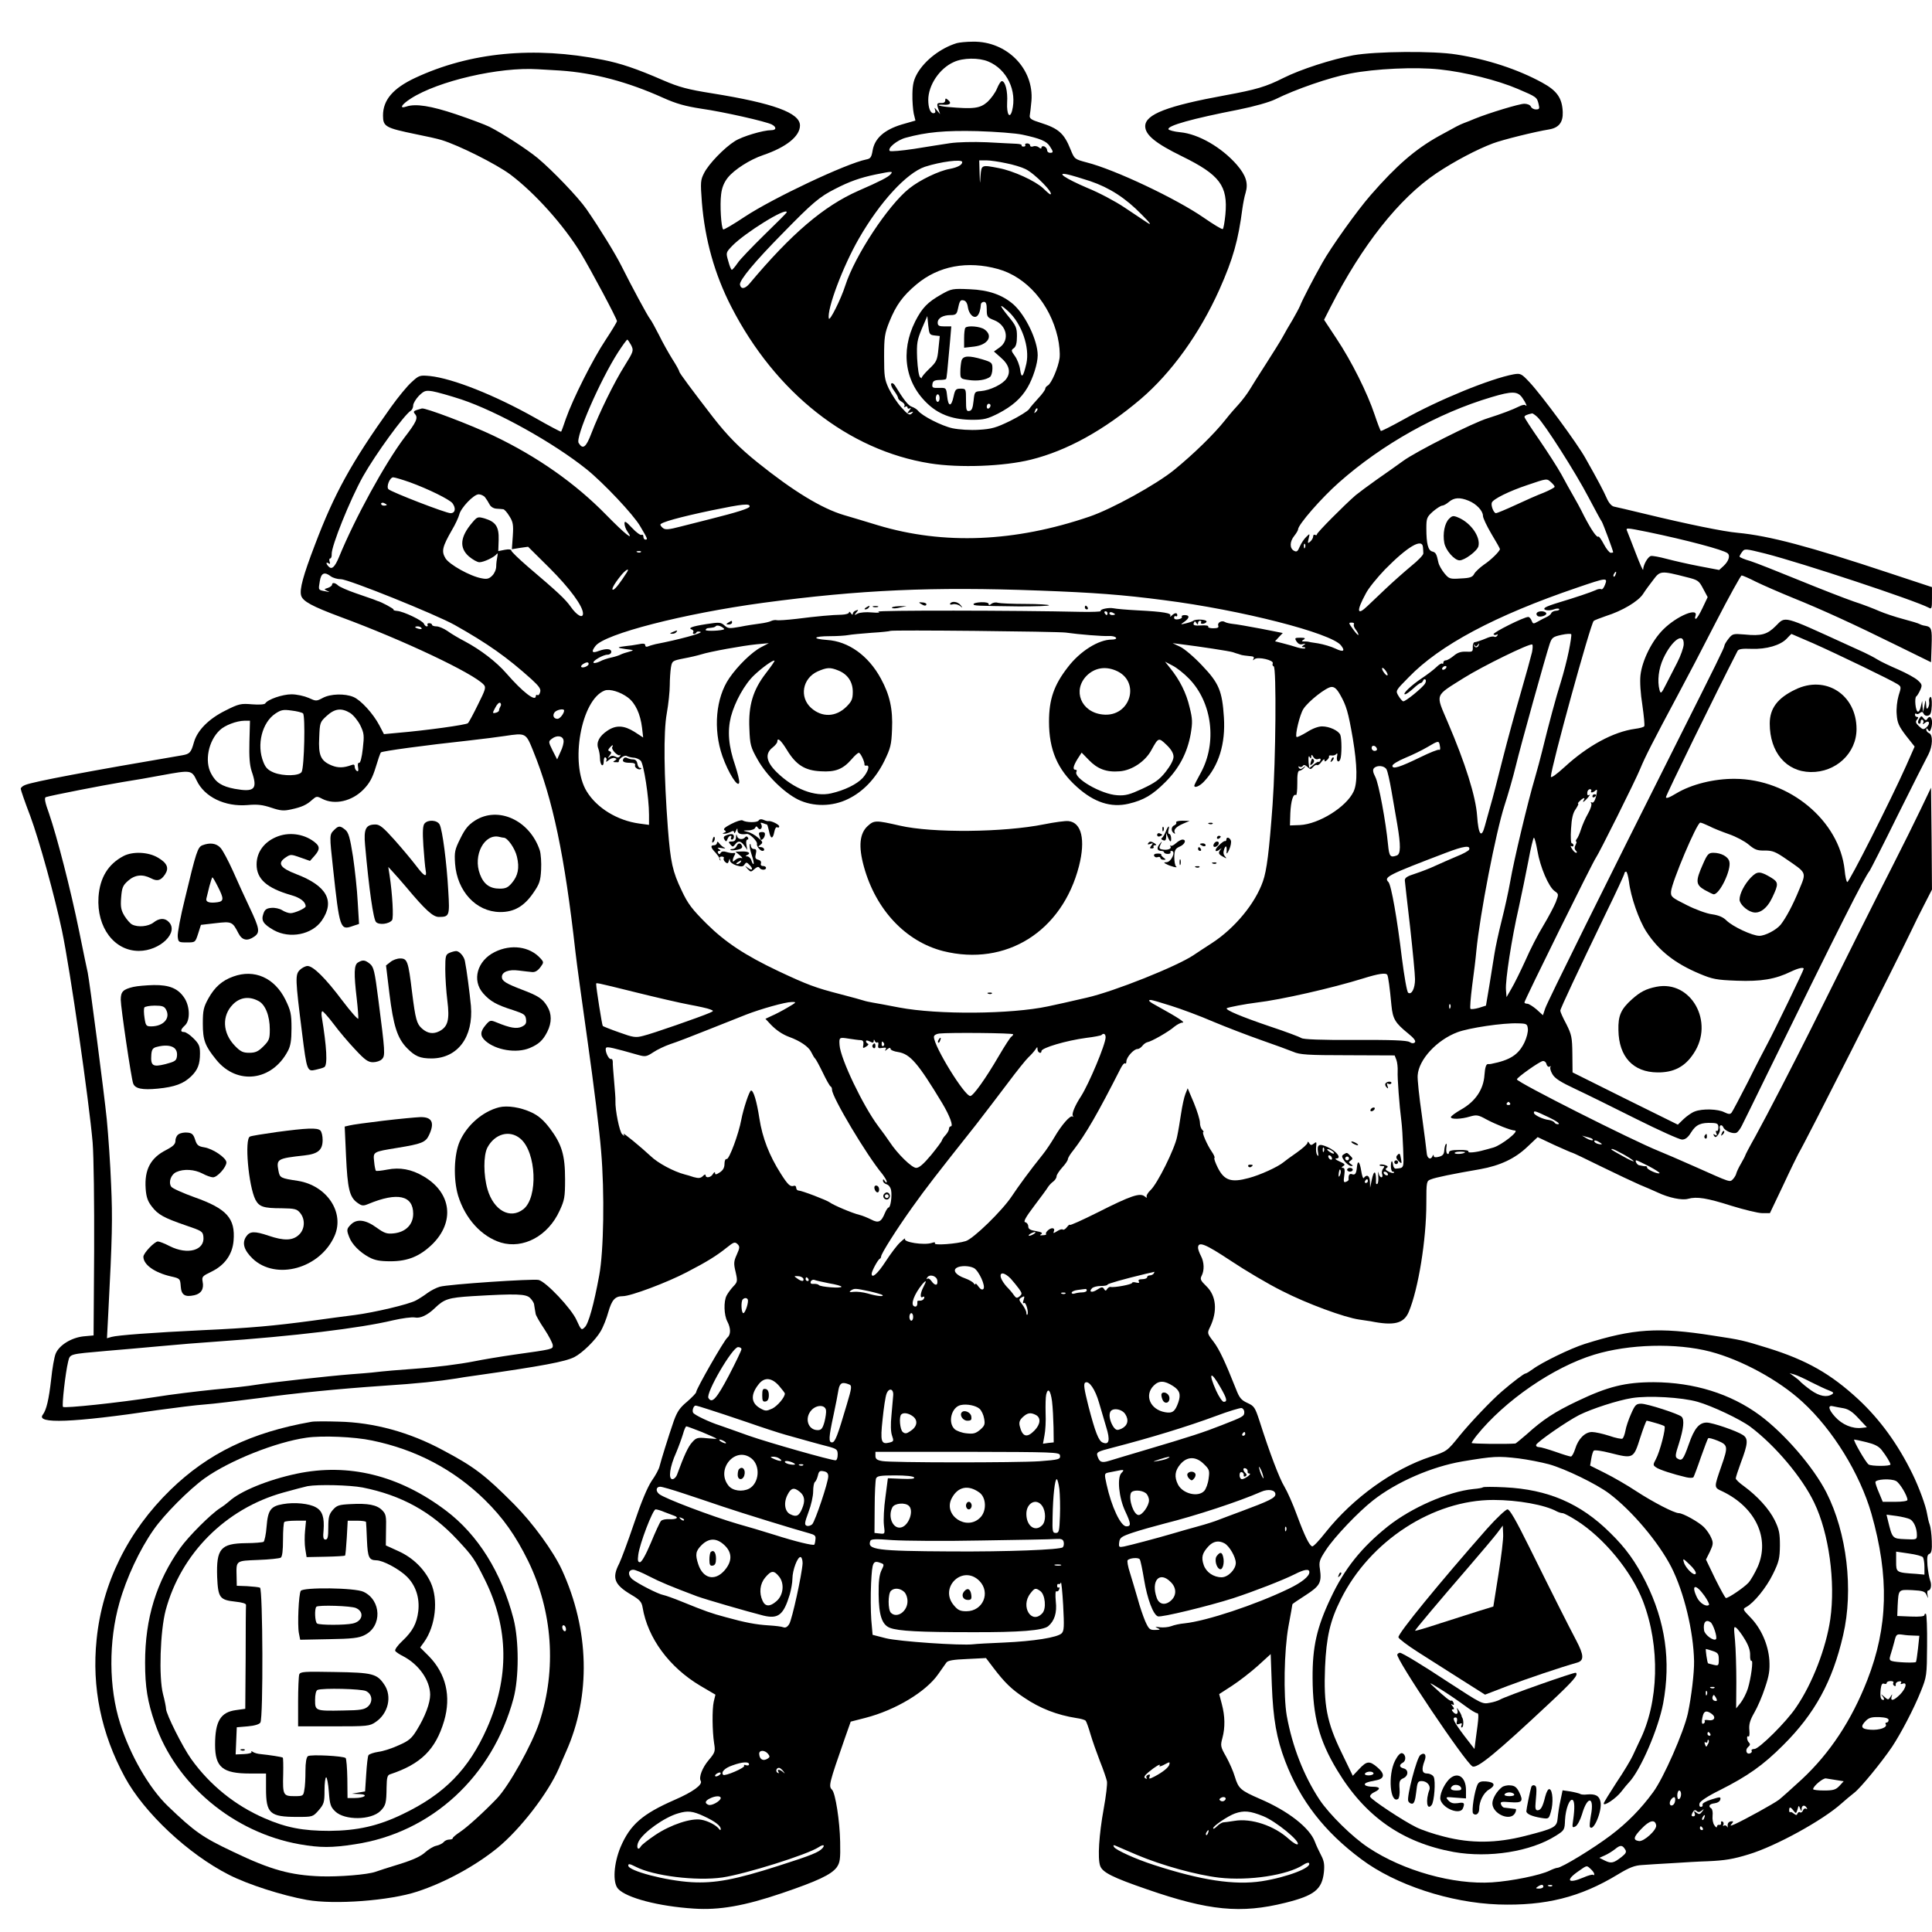
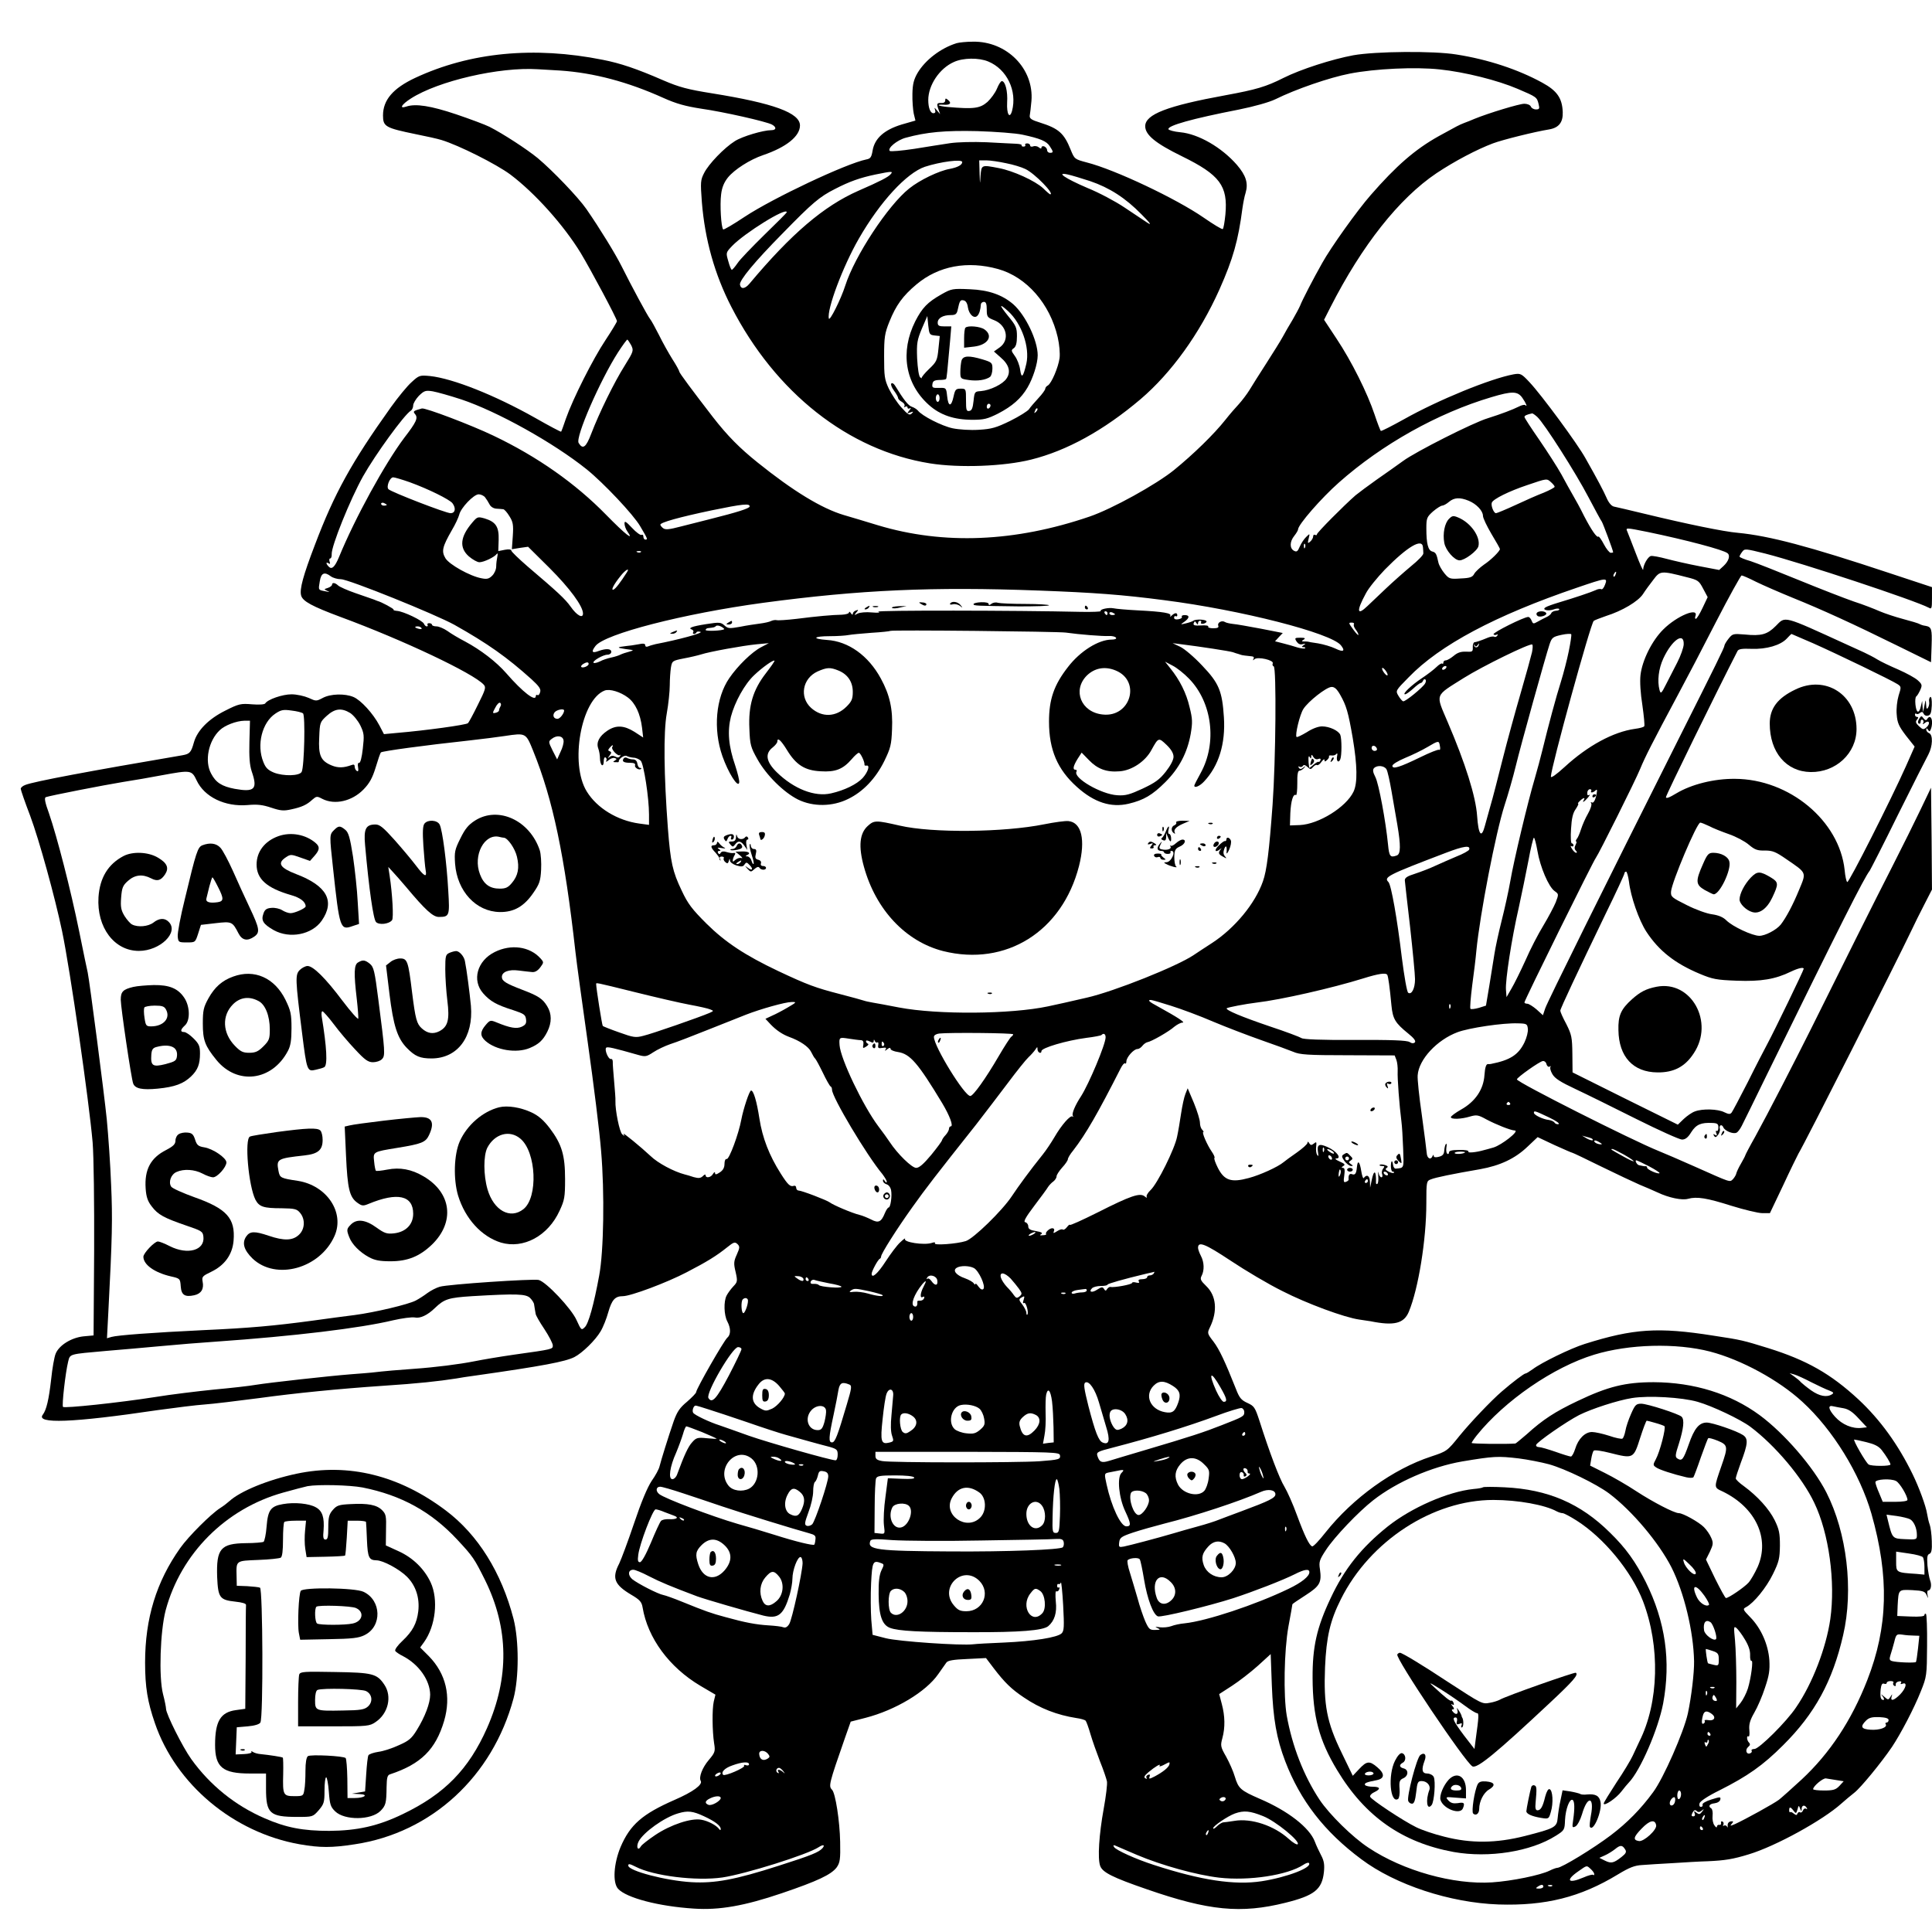
<svg xmlns="http://www.w3.org/2000/svg" version="1.0" width="1024pt" height="1024pt" viewBox="0 0 1024 1024" preserveAspectRatio="xMidYMid meet">
  <g transform="translate(0,1024) scale(0.1,-0.1)" fill="#000000" stroke="none">
    <path d="M5070 10011 c-84 -26 -166 -89 -207 -158 -20 -35 -26 -59 -27 -111 -1 -37 3 -84 7 -104 l9 -37 -73 -21 c-92 -28 -143 -73 -154 -138 -6 -35 -11 -43 -33 -47 -108 -22 -495 -205 -645 -304 -60 -40 -111 -70 -114 -67 -11 11 -18 131 -11 185 4 37 16 65 36 90 34 42 116 95 187 119 123 42 195 100 195 157 0 67 -141 118 -464 170 -132 21 -176 33 -260 69 -142 62 -229 91 -321 109 -365 73 -704 40 -995 -96 -117 -55 -170 -117 -170 -199 0 -59 13 -66 173 -99 56 -11 118 -25 137 -31 92 -28 291 -128 365 -183 129 -97 282 -267 373 -416 53 -88 192 -348 192 -361 0 -5 -28 -51 -61 -101 -66 -99 -173 -311 -210 -417 -12 -36 -23 -66 -25 -68 -1 -2 -64 31 -139 74 -213 120 -435 208 -556 221 -54 5 -58 4 -97 -32 -23 -20 -72 -80 -110 -133 -210 -294 -300 -458 -403 -730 -62 -162 -82 -235 -73 -268 8 -31 59 -58 209 -114 331 -122 705 -299 759 -359 13 -14 9 -26 -31 -106 -24 -49 -48 -94 -53 -98 -8 -9 -227 -39 -370 -51 l-75 -7 -24 46 c-33 63 -99 135 -138 151 -45 19 -121 17 -162 -5 -34 -18 -36 -18 -75 0 -23 10 -63 19 -91 19 -48 0 -126 -27 -139 -48 -3 -6 -33 -8 -70 -5 -59 5 -70 3 -141 -33 -89 -44 -149 -105 -167 -168 -15 -54 -22 -62 -61 -69 -494 -84 -786 -139 -832 -157 -14 -5 -25 -14 -25 -21 0 -6 22 -70 50 -143 48 -129 131 -430 169 -611 43 -205 143 -901 162 -1120 6 -75 9 -320 8 -576 l-3 -447 -54 -5 c-64 -7 -129 -47 -147 -92 -7 -16 -18 -78 -24 -137 -12 -106 -25 -161 -44 -186 -39 -50 157 -43 608 24 94 13 206 27 250 30 44 3 175 19 290 34 189 26 420 49 655 65 185 12 294 24 390 39 14 3 61 10 105 16 352 50 471 73 519 97 43 22 112 90 139 136 14 23 32 69 41 102 19 66 36 85 77 85 42 0 234 72 339 127 108 56 158 87 214 132 35 28 41 30 55 17 13 -13 12 -20 -4 -56 -16 -35 -17 -47 -6 -92 11 -49 10 -53 -13 -77 -13 -14 -29 -36 -35 -48 -16 -31 -14 -103 4 -137 19 -36 19 -70 0 -86 -18 -15 -165 -272 -165 -288 0 -6 -22 -28 -48 -51 -39 -32 -53 -53 -71 -103 -29 -84 -67 -207 -75 -239 -3 -15 -22 -50 -42 -78 -23 -35 -55 -111 -93 -224 -32 -95 -68 -191 -79 -214 -40 -77 -26 -112 63 -165 46 -27 56 -38 61 -68 27 -162 141 -317 306 -415 l80 -47 -9 -37 c-9 -41 -8 -155 2 -221 7 -42 5 -49 -28 -88 -35 -41 -54 -92 -43 -111 12 -20 -42 -59 -139 -101 -171 -75 -235 -131 -286 -250 -36 -87 -43 -188 -13 -221 44 -48 214 -93 402 -105 134 -9 267 14 467 82 188 64 261 98 290 137 17 25 20 42 18 135 -2 110 -25 258 -43 276 -19 19 -17 30 69 276 l30 85 78 20 c159 41 321 138 386 232 18 25 37 52 43 61 8 11 36 16 111 19 l99 5 41 -54 c58 -76 94 -111 160 -155 85 -58 176 -93 278 -109 22 -3 44 -9 49 -14 4 -4 16 -37 26 -72 10 -34 33 -99 50 -143 18 -44 34 -92 37 -106 3 -14 -5 -79 -17 -145 -25 -138 -33 -263 -19 -303 12 -35 66 -62 249 -125 326 -113 497 -130 733 -71 153 38 194 70 204 162 4 40 1 60 -15 90 -11 21 -26 53 -33 72 -28 74 -142 163 -292 227 -101 44 -113 54 -132 117 -8 28 -29 75 -46 106 -30 52 -31 59 -20 99 15 56 14 116 -3 180 l-14 53 68 44 c37 24 99 72 137 106 l68 62 6 -164 c7 -181 25 -283 71 -404 80 -209 208 -374 403 -519 181 -136 471 -231 727 -240 249 -8 434 38 633 159 61 37 89 48 129 50 28 2 101 7 161 10 61 4 144 9 185 10 92 4 136 11 220 37 142 43 391 180 490 269 19 17 50 43 68 57 33 25 143 159 200 243 46 69 117 204 153 295 31 77 32 84 33 242 1 90 -2 166 -6 168 -4 3 -8 0 -8 -6 0 -7 -24 -10 -72 -8 l-72 3 2 55 c5 87 3 85 78 82 56 -3 67 -7 75 -25 10 -22 10 -22 5 1 -2 12 -1 22 4 22 14 0 20 29 10 54 -5 14 -11 49 -14 79 -3 43 -1 57 10 61 11 4 15 21 13 68 -1 35 -6 74 -11 87 -5 13 -11 39 -14 58 -6 40 -43 141 -77 210 -76 156 -171 288 -287 396 -147 136 -274 208 -479 272 -133 41 -139 43 -291 66 -291 46 -423 37 -680 -44 -74 -23 -230 -99 -276 -134 -17 -12 -34 -23 -39 -23 -7 0 -66 -44 -125 -95 -56 -48 -167 -165 -224 -235 -66 -82 -67 -82 -151 -110 -201 -66 -414 -219 -560 -403 -33 -42 -64 -75 -70 -73 -15 4 -40 55 -81 166 -21 58 -51 125 -66 150 -26 42 -78 178 -133 351 -23 70 -28 77 -63 93 -33 15 -43 27 -61 74 -58 146 -88 210 -119 251 -34 44 -34 45 -18 78 40 84 33 165 -20 216 -31 30 -34 38 -25 55 15 29 14 72 -4 106 -8 15 -15 35 -15 42 0 37 37 22 173 -68 78 -52 201 -125 274 -161 129 -66 329 -140 408 -151 22 -3 49 -7 60 -9 124 -25 176 -12 202 50 51 122 93 383 93 575 0 115 1 119 24 127 23 10 116 29 261 54 106 19 185 56 251 119 l54 51 89 -42 c49 -22 92 -41 95 -41 3 0 72 -33 153 -73 82 -40 173 -83 203 -96 30 -12 73 -31 95 -41 61 -29 131 -43 162 -34 47 13 101 4 230 -37 68 -21 142 -39 164 -39 l40 0 70 147 c38 82 75 157 81 168 34 55 517 1011 600 1185 14 30 44 91 67 135 l41 80 -2 270 -3 270 -55 -115 c-30 -63 -97 -198 -149 -300 -87 -170 -276 -548 -433 -865 -89 -178 -229 -450 -294 -568 -30 -53 -54 -99 -54 -102 0 -2 -10 -21 -22 -42 -12 -20 -23 -44 -25 -52 -1 -7 -9 -21 -17 -30 -19 -18 -6 -22 -206 67 -74 33 -160 70 -190 82 -139 56 -750 364 -750 379 0 10 120 95 137 97 8 2 18 -6 20 -17 3 -10 10 -16 17 -12 6 3 8 3 4 -2 -4 -4 0 -21 10 -38 13 -23 43 -42 122 -79 58 -27 203 -99 323 -159 120 -60 229 -109 242 -109 18 0 32 11 49 39 26 41 52 52 112 49 26 -1 32 -5 32 -24 0 -13 -4 -21 -9 -18 -5 3 -6 -3 -2 -12 5 -13 3 -15 -7 -9 -9 6 -11 4 -5 -5 6 -10 11 -9 22 6 7 10 11 24 9 31 -3 7 -1 15 3 18 5 3 12 -2 15 -10 7 -18 50 -37 69 -29 7 2 20 19 29 37 9 17 70 142 136 277 384 783 513 1039 542 1075 4 6 72 138 149 295 78 157 151 301 162 321 23 44 25 104 4 113 -8 3 -15 11 -15 18 0 10 2 10 9 0 7 -11 10 -10 15 3 16 42 0 86 -20 53 -5 -8 -10 -6 -19 5 -10 14 -12 14 -23 -3 -7 -12 -8 -21 -2 -25 6 -3 10 1 10 10 0 9 5 13 10 10 6 -4 7 -12 3 -18 -4 -8 -1 -7 9 1 23 18 31 -2 10 -22 -17 -15 -20 -14 -41 5 -17 16 -20 24 -10 35 8 10 8 14 0 14 -6 0 -11 5 -11 12 0 6 3 8 7 5 3 -4 12 -2 19 4 10 8 15 7 20 -4 3 -8 13 -13 23 -10 14 3 18 16 20 54 1 30 -2 48 -8 45 -5 -4 -8 -15 -6 -25 2 -10 -1 -24 -6 -32 -6 -10 -9 -6 -10 16 -2 30 -2 30 -9 -5 l-7 -35 -3 30 -2 30 -7 -29 c-3 -17 -10 -29 -16 -28 -12 2 -19 73 -8 81 5 3 14 19 21 34 11 25 10 30 -13 51 -14 13 -60 38 -103 57 -42 18 -93 42 -112 54 -19 12 -51 28 -70 37 -19 9 -60 27 -90 41 -346 158 -325 152 -378 99 -45 -45 -76 -54 -165 -45 -61 5 -64 4 -85 -22 -12 -15 -22 -32 -22 -37 0 -10 -46 -103 -247 -503 -385 -767 -693 -1388 -703 -1420 l-12 -36 -34 31 c-19 16 -41 30 -49 30 -8 0 -15 3 -15 7 0 11 365 750 379 767 14 18 208 406 235 472 25 61 64 138 201 394 40 74 130 246 200 383 70 136 132 247 136 247 5 0 40 -15 77 -34 37 -18 124 -56 195 -85 151 -61 318 -137 557 -255 l175 -86 3 87 c3 90 0 100 -33 106 -11 1 -25 6 -30 9 -6 4 -46 16 -88 27 -42 11 -98 30 -124 41 -27 12 -88 36 -138 52 -49 17 -180 68 -290 113 -110 45 -226 91 -257 101 -32 9 -58 20 -58 24 0 3 6 15 14 25 13 18 17 17 122 -9 199 -51 790 -247 867 -287 15 -9 17 -4 17 49 l0 60 -227 75 c-424 141 -635 197 -803 213 -72 6 -267 46 -490 100 -80 19 -154 37 -166 39 -13 3 -28 21 -39 47 -16 36 -44 90 -112 210 -42 76 -232 334 -296 402 -43 46 -48 48 -84 42 -124 -23 -400 -136 -583 -239 -63 -35 -118 -63 -121 -61 -3 2 -18 41 -33 86 -38 114 -122 283 -202 403 l-66 100 33 65 c168 330 364 578 563 712 96 64 214 126 299 158 50 19 223 62 298 74 52 9 74 38 72 92 -3 74 -30 113 -109 156 -128 70 -288 123 -454 149 -121 20 -429 17 -547 -4 -113 -21 -278 -74 -370 -120 -93 -47 -145 -62 -308 -92 -307 -56 -425 -101 -425 -164 0 -46 55 -91 194 -159 202 -99 245 -157 231 -309 -4 -40 -10 -75 -14 -77 -4 -3 -50 25 -102 61 -143 99 -469 254 -619 292 -64 17 -65 18 -85 67 -35 88 -64 113 -162 144 -46 14 -57 22 -55 37 2 10 6 45 9 78 14 170 -130 317 -310 314 -34 0 -73 -4 -87 -8z m168 -97 c99 -41 154 -156 126 -262 -13 -45 -29 -16 -26 44 4 61 -10 114 -28 114 -6 0 -17 -18 -26 -40 -9 -22 -32 -53 -50 -70 -40 -35 -73 -39 -211 -27 -23 2 -45 6 -48 9 -3 3 8 4 25 3 35 -3 46 8 25 25 -12 10 -15 10 -15 -2 0 -10 -9 -15 -22 -14 -23 1 -25 -4 -12 -39 l7 -20 -17 20 c-13 16 -15 17 -10 3 4 -12 1 -18 -9 -18 -16 0 -27 29 -27 70 0 78 59 167 135 201 49 23 133 24 183 3z m-2268 -48 c177 -12 358 -60 546 -145 69 -31 117 -44 200 -57 120 -17 344 -68 375 -84 26 -14 24 -30 -3 -30 -43 0 -154 -33 -193 -58 -56 -35 -139 -121 -163 -169 -19 -37 -20 -48 -12 -154 16 -199 68 -384 156 -555 234 -456 621 -761 1053 -830 157 -25 392 -16 536 20 189 47 384 154 580 320 164 140 313 347 418 581 73 164 100 261 122 430 4 28 11 65 17 83 15 51 2 92 -46 148 -81 93 -204 164 -300 173 -33 3 -61 11 -63 16 -6 19 126 56 372 104 84 17 162 39 195 55 107 53 286 115 395 136 134 26 347 36 476 22 134 -14 308 -58 413 -103 101 -43 102 -44 111 -81 6 -24 4 -28 -14 -28 -12 0 -24 7 -27 15 -4 9 -19 15 -35 15 -26 0 -188 -49 -264 -80 -16 -7 -41 -17 -55 -22 -28 -11 -35 -15 -135 -70 -125 -70 -224 -156 -360 -312 -71 -81 -211 -277 -257 -360 -48 -85 -106 -197 -117 -226 -6 -14 -24 -47 -40 -75 -17 -27 -40 -68 -52 -90 -12 -22 -52 -86 -88 -142 -36 -56 -76 -119 -89 -141 -13 -21 -38 -54 -55 -73 -18 -19 -50 -56 -72 -84 -60 -76 -170 -183 -272 -266 -95 -77 -328 -206 -448 -247 -395 -135 -773 -151 -1122 -46 -65 20 -146 44 -180 54 -118 35 -269 127 -458 279 -96 77 -160 142 -237 241 -108 140 -178 234 -178 241 0 5 -16 34 -36 65 -20 32 -52 89 -71 128 -20 39 -41 78 -48 86 -13 16 -97 172 -151 280 -32 64 -114 198 -186 302 -43 62 -179 204 -258 270 -56 46 -183 129 -256 166 -22 11 -102 41 -176 66 -134 45 -215 58 -265 41 -39 -13 -25 11 25 43 145 93 469 168 672 155 25 -1 79 -5 120 -7z m2450 -340 c93 -20 127 -34 144 -61 20 -30 20 -35 1 -35 -8 0 -15 6 -15 14 0 8 -7 16 -15 20 -8 3 -15 0 -15 -6 0 -7 -4 -7 -14 1 -7 6 -21 9 -30 5 -9 -3 -16 -1 -16 5 0 6 -7 11 -16 11 -8 0 -13 -4 -10 -8 3 -5 -1 -9 -9 -9 -8 0 -12 3 -10 7 2 4 -10 7 -28 8 -18 1 -88 4 -157 8 -73 3 -154 1 -195 -5 -38 -6 -124 -19 -190 -30 -66 -10 -124 -15 -129 -11 -14 14 39 58 85 70 110 30 207 39 379 35 96 -3 204 -11 240 -19z m-320 -145 c0 -15 -24 -28 -65 -36 -58 -10 -160 -59 -216 -104 -112 -89 -289 -358 -339 -515 -23 -72 -83 -192 -87 -174 -11 48 74 275 159 423 112 195 253 348 350 381 83 27 198 42 198 25z m232 -6 c37 -7 83 -21 103 -31 49 -23 157 -134 131 -134 -2 0 -19 14 -37 32 -43 40 -160 93 -235 107 -93 18 -92 18 -97 -41 -3 -50 -3 -49 -5 15 l-2 67 38 0 c20 0 67 -7 104 -15z m-611 -58 c-12 -15 -56 -38 -171 -88 -184 -81 -356 -228 -578 -493 -24 -28 -45 -30 -50 -5 -4 23 78 122 226 272 159 163 196 194 277 235 77 40 134 60 215 77 88 18 95 18 81 2z m1057 -37 c103 -35 188 -90 272 -176 50 -50 56 -61 29 -43 -19 13 -73 49 -120 80 -46 31 -134 78 -196 103 -117 50 -170 86 -103 71 19 -4 72 -20 118 -35z m-1608 -165 c0 -3 -54 -57 -119 -120 -65 -64 -130 -131 -142 -150 -13 -19 -27 -35 -30 -35 -4 0 -12 20 -19 46 -13 45 -13 45 21 81 67 69 289 207 289 178z m1120 -301 c151 -42 275 -184 316 -361 9 -39 13 -86 10 -111 -7 -50 -43 -134 -62 -145 -8 -4 -14 -12 -14 -18 0 -5 -16 -28 -36 -49 -20 -22 -43 -48 -50 -59 -7 -10 -52 -38 -100 -62 -74 -36 -98 -43 -166 -47 -45 -3 -105 1 -139 8 -57 12 -163 66 -184 94 -6 7 -20 16 -32 20 -19 6 -43 37 -89 112 -7 11 -15 16 -20 11 -4 -4 2 -21 14 -37 12 -16 22 -34 22 -39 0 -6 9 -15 20 -21 11 -6 17 -16 14 -22 -4 -7 -3 -8 4 -4 7 4 12 2 12 -4 0 -6 5 -8 13 -4 7 5 6 0 -3 -11 -14 -17 -13 -18 5 -11 17 6 18 5 7 -6 -11 -11 -21 -5 -54 32 -23 25 -52 70 -67 100 -23 49 -25 67 -25 170 0 102 3 123 28 185 35 87 71 137 144 198 117 98 270 126 432 81z m-1945 -403 c14 -29 14 -32 -34 -109 -55 -87 -134 -248 -177 -360 -28 -74 -45 -86 -67 -50 -19 29 114 333 209 481 24 37 46 67 49 67 2 0 11 -13 20 -29z m-900 -288 c191 -64 488 -229 665 -371 89 -72 247 -239 283 -301 40 -68 42 -71 27 -71 -5 0 -10 7 -10 16 0 8 -4 12 -10 9 -5 -3 -28 13 -50 37 -33 35 -40 39 -40 23 0 -11 7 -31 16 -43 37 -53 -12 -14 -113 89 -162 166 -365 309 -598 420 -119 57 -362 149 -379 144 -47 -13 -48 -15 -36 -30 17 -20 7 -42 -57 -125 -103 -137 -261 -425 -346 -632 -22 -53 -38 -68 -54 -52 -16 16 -17 28 -1 18 8 -5 9 -2 5 9 -3 10 -2 17 3 17 5 0 9 10 8 23 -2 42 97 288 166 412 66 117 218 326 253 348 7 4 13 17 13 28 0 11 14 34 30 51 28 27 35 30 73 24 23 -4 91 -23 152 -43z m5624 8 c19 -27 29 -52 15 -38 -4 3 -19 0 -34 -8 -32 -16 -92 -39 -165 -62 -77 -23 -383 -178 -448 -226 -32 -23 -95 -68 -140 -99 -45 -32 -95 -69 -112 -83 -62 -54 -205 -198 -205 -207 0 -5 -4 -6 -10 -3 -5 3 -10 0 -10 -8 0 -8 -7 -20 -16 -28 -13 -11 -14 -9 -8 16 7 28 7 29 -13 9 -11 -10 -26 -33 -34 -51 -11 -26 -16 -30 -31 -22 -23 13 -23 48 2 79 11 14 20 29 20 34 0 25 124 167 217 249 228 202 524 368 808 452 110 33 139 32 164 -4z m-2578 -74 c-10 -9 -11 -8 -5 6 3 10 9 15 12 12 3 -3 0 -11 -7 -18z m2657 -27 c37 -34 205 -298 271 -425 35 -66 66 -124 71 -130 6 -9 60 -153 60 -162 0 -2 -6 -3 -13 -3 -6 0 -23 20 -36 45 -13 25 -26 43 -29 41 -8 -8 -37 34 -76 109 -19 39 -46 88 -59 110 -13 22 -40 71 -61 110 -21 38 -74 120 -117 183 -43 62 -79 117 -79 122 0 7 12 13 41 19 3 0 15 -8 27 -19z m-5976 -346 c99 -36 210 -91 226 -111 20 -27 15 -53 -10 -53 -25 0 -314 112 -329 127 -13 13 7 63 25 63 8 0 48 -12 88 -26z m6050 -1 c10 -9 18 -19 18 -23 0 -4 -26 -18 -57 -31 -32 -12 -100 -42 -151 -66 -52 -24 -98 -43 -103 -43 -12 0 -28 41 -22 56 7 19 92 61 188 93 106 36 103 36 127 14z m-5651 -79 c7 -9 18 -26 24 -38 6 -12 21 -21 35 -22 14 -1 30 -2 37 -3 6 0 21 -17 33 -37 19 -30 22 -45 18 -105 l-5 -70 43 7 43 6 114 -113 c107 -107 177 -202 177 -241 0 -28 -33 -10 -65 36 -30 42 -68 77 -229 214 -47 41 -86 78 -86 84 0 6 -13 8 -34 4 l-35 -7 2 60 c2 69 -15 95 -74 113 -36 10 -39 10 -66 -22 -64 -75 -70 -133 -18 -179 20 -17 45 -31 56 -31 23 0 80 27 92 44 5 6 6 0 3 -14 -3 -14 -6 -37 -6 -52 0 -16 -9 -37 -21 -49 -17 -17 -28 -20 -57 -14 -61 11 -171 73 -191 106 -22 37 -17 60 34 149 18 30 35 67 39 82 8 36 77 108 103 108 11 0 27 -7 34 -16z m5213 -18 c42 -17 76 -54 76 -80 0 -12 21 -55 45 -96 25 -41 45 -77 45 -80 0 -11 -47 -58 -85 -83 -21 -15 -44 -36 -51 -48 -9 -18 -22 -23 -72 -25 -57 -4 -62 -2 -86 27 -14 17 -29 43 -32 57 -10 47 -14 54 -33 59 -22 6 -31 41 -31 123 0 54 3 60 35 89 20 17 42 31 49 31 7 0 23 9 36 20 27 23 58 25 104 6z m-5734 -22 c0 -2 -7 -4 -15 -4 -8 0 -15 4 -15 10 0 5 7 7 15 4 8 -4 15 -8 15 -10z m1923 -9 c-2 -10 -65 -30 -208 -66 -44 -11 -115 -29 -158 -40 -61 -16 -81 -18 -93 -8 -8 6 -14 15 -14 18 0 12 101 40 272 76 165 34 204 38 201 20z m4762 -135 c202 -42 399 -94 421 -112 16 -12 7 -42 -21 -68 l-23 -21 -105 20 c-58 11 -136 29 -174 39 -37 10 -75 17 -83 15 -16 -4 -40 -46 -41 -72 0 -9 -17 29 -38 84 -21 55 -42 108 -46 118 -9 21 -10 21 110 -3z m-1818 -82 c-3 -8 -6 -5 -6 6 -1 11 2 17 5 13 3 -3 4 -12 1 -19z m625 2 c1 -11 2 -26 2 -33 1 -8 -28 -38 -64 -67 -36 -30 -96 -83 -134 -119 -38 -36 -82 -78 -98 -93 -56 -54 -60 -28 -9 66 14 28 60 84 101 127 121 123 198 168 202 119z m-4145 -26 c-3 -3 -12 -4 -19 -1 -8 3 -5 6 6 6 11 1 17 -2 13 -5z m-74 -107 c-35 -55 -60 -87 -71 -92 -16 -6 0 26 37 72 25 32 51 47 34 20z m5240 -12 c-3 -9 -8 -14 -10 -11 -3 3 -2 9 2 15 9 16 15 13 8 -4z m376 -14 c61 -15 66 -19 88 -61 l24 -45 -27 -57 c-15 -32 -31 -58 -36 -58 -4 0 -5 6 -2 14 19 50 -98 2 -170 -70 -60 -59 -112 -164 -121 -242 -4 -35 0 -97 10 -160 8 -57 13 -107 10 -111 -2 -5 -25 -11 -49 -14 -115 -16 -250 -89 -373 -202 -45 -41 -73 -61 -73 -51 0 46 211 813 227 825 4 4 34 15 65 26 86 27 170 77 196 116 12 19 37 53 55 76 36 48 40 49 176 14z m-7185 4 c11 -8 35 -15 53 -15 40 0 501 -186 602 -242 176 -99 278 -171 409 -289 39 -36 50 -51 45 -67 -3 -12 -9 -19 -14 -16 -5 3 -9 0 -9 -5 0 -33 -69 20 -156 120 -54 62 -137 125 -219 169 -33 17 -75 42 -94 56 -19 13 -45 24 -57 24 -13 0 -24 4 -24 8 0 5 -7 9 -15 9 -8 0 -12 -4 -9 -9 3 -4 1 -8 -4 -8 -6 0 -12 7 -15 14 -7 17 -107 65 -142 68 -13 1 -22 4 -19 7 3 4 -65 41 -86 46 -3 1 -12 5 -20 8 -8 3 -51 18 -95 33 -44 15 -86 34 -93 41 -16 15 -32 17 -32 4 0 -5 -10 -13 -22 -17 -22 -7 -22 -7 -3 -16 15 -6 12 -7 -10 -2 -39 7 -38 6 -30 53 7 45 25 52 59 26z m6753 -44 c-6 -17 -15 -27 -20 -24 -5 3 -19 1 -30 -5 -24 -11 -110 -40 -197 -66 -30 -9 -61 -20 -68 -25 -22 -13 13 -22 43 -11 13 5 26 6 29 2 3 -4 -5 -9 -17 -9 -12 -1 -23 -7 -25 -13 -2 -6 -14 -16 -26 -21 -11 -5 -32 -16 -46 -24 -23 -13 -25 -12 -32 5 -4 11 -12 20 -18 20 -23 0 -189 -83 -184 -92 3 -4 10 -5 16 -2 7 4 8 2 4 -5 -4 -6 -11 -9 -16 -6 -5 3 -19 1 -32 -4 -43 -18 -63 -24 -73 -25 -5 -1 -10 -13 -9 -27 1 -23 -2 -25 -36 -23 -27 1 -45 -5 -65 -22 -16 -13 -34 -24 -42 -24 -7 0 -13 -5 -13 -12 0 -6 -3 -9 -6 -5 -3 3 -17 -5 -30 -18 -13 -13 -47 -39 -77 -59 -57 -38 -107 -86 -90 -86 6 0 25 14 43 30 18 17 36 30 40 30 5 0 10 6 13 13 2 6 8 9 12 5 4 -3 3 -13 -2 -21 -12 -21 -106 -98 -116 -94 -5 1 -16 14 -25 29 -16 27 -16 27 54 98 165 171 460 328 892 475 158 54 164 55 149 16z m-3002 -31 c295 -11 443 -22 665 -51 408 -52 884 -174 937 -239 25 -31 13 -38 -28 -18 -23 11 -64 23 -93 28 -28 4 -52 8 -53 9 -2 1 -11 1 -20 1 -15 0 -16 2 -3 10 11 7 7 10 -18 10 -30 0 -31 -2 -20 -20 9 -13 19 -18 33 -14 16 4 17 3 5 -5 -12 -9 -13 -11 -1 -11 8 0 12 -3 8 -6 -3 -3 -21 -1 -39 4 -18 6 -53 16 -77 22 l-43 11 20 22 21 22 -117 23 c-64 12 -131 24 -147 25 -17 2 -36 6 -42 10 -17 11 -42 -3 -36 -19 4 -10 -3 -14 -27 -14 -17 0 -29 4 -26 9 3 5 -14 8 -38 6 -35 -2 -43 1 -39 12 5 12 7 12 14 1 7 -10 9 -10 9 0 0 6 5 12 11 12 5 0 8 -4 5 -9 -4 -5 2 -8 11 -7 10 2 18 7 18 12 0 11 -56 14 -70 4 -5 -4 -23 -10 -40 -14 -30 -7 -30 -7 -7 9 28 20 28 35 1 35 -11 0 -18 -4 -15 -9 3 -5 -5 -11 -17 -13 -15 -3 -24 0 -24 8 0 7 4 11 9 8 4 -3 8 0 8 5 0 15 -13 14 -29 -1 -8 -8 -11 -8 -8 -2 8 14 -35 22 -173 29 -58 3 -115 8 -128 11 -26 5 -74 -5 -68 -15 2 -3 -44 -5 -102 -4 -348 8 -1094 9 -1077 1 13 -5 1 -7 -34 -4 -30 3 -63 0 -75 -6 -19 -10 -20 -10 -7 6 12 14 12 16 -3 10 -9 -3 -16 -11 -16 -18 0 -6 -5 -4 -10 4 -5 8 -10 10 -10 4 0 -6 -17 -11 -37 -12 -52 -1 -131 -8 -241 -22 -51 -6 -99 -9 -105 -7 -7 2 -20 0 -29 -4 -9 -5 -36 -11 -60 -14 -24 -3 -71 -10 -105 -17 -57 -10 -64 -10 -83 7 -19 17 -27 18 -97 7 -77 -12 -99 -21 -75 -29 6 -3 10 -9 6 -14 -3 -5 -1 -9 5 -9 5 0 11 4 13 9 2 4 11 5 21 2 16 -6 -118 -42 -238 -65 -11 -3 -28 -7 -37 -11 -11 -5 -18 -3 -18 5 0 9 -10 11 -37 5 -21 -4 -49 -8 -63 -9 -52 -6 -53 -9 -5 -16 47 -6 48 -6 20 -14 -16 -4 -37 -11 -45 -15 -9 -5 -31 -12 -50 -16 -19 -4 -47 -13 -61 -21 -15 -7 -29 -10 -33 -7 -8 9 50 43 74 43 11 0 20 7 20 15 0 17 -27 19 -66 5 -36 -14 -42 -5 -18 26 48 64 468 172 889 229 514 69 899 86 1460 65z m365 -120 c0 -5 -2 -10 -4 -10 -3 0 -8 5 -11 10 -3 6 -1 10 4 10 6 0 11 -4 11 -10z m40 -6 c0 -2 -7 -4 -15 -4 -8 0 -15 4 -15 10 0 5 7 7 15 4 8 -4 15 -8 15 -10z m1266 -53 c-3 -4 1 -17 9 -27 8 -10 15 -23 15 -28 0 -6 -11 5 -25 24 -29 40 -29 40 -9 40 8 0 13 -4 10 -9z m-3338 -26 c-8 -8 -98 -12 -98 -4 0 5 7 10 15 10 28 3 33 4 40 11 4 4 16 3 27 -3 11 -6 18 -12 16 -14z m-1604 6 c4 -5 -3 -7 -14 -4 -23 6 -26 13 -6 13 8 0 17 -4 20 -9z m3416 -24 c70 -10 196 -20 227 -18 17 1 34 -3 38 -9 4 -6 -6 -10 -23 -10 -69 0 -167 -61 -232 -146 -74 -95 -100 -171 -100 -289 0 -149 45 -254 148 -346 91 -82 180 -111 274 -89 80 19 126 46 195 115 73 73 116 155 134 255 10 60 10 79 -6 142 -17 74 -52 144 -103 207 l-27 34 40 -21 c22 -11 61 -42 87 -69 123 -126 150 -340 62 -500 -19 -34 -34 -64 -34 -67 0 -15 29 -3 52 22 78 83 114 200 105 340 -9 139 -26 181 -115 274 -42 45 -95 90 -117 100 l-40 19 40 -5 c105 -13 262 -37 280 -43 11 -4 23 -8 28 -9 4 -1 9 -3 12 -4 5 -3 32 -6 61 -9 9 -1 12 -6 8 -13 -5 -10 -4 -10 5 -2 17 15 104 -5 97 -22 -3 -7 -1 -14 5 -16 15 -5 11 -498 -6 -733 -18 -247 -31 -350 -51 -406 -41 -118 -149 -248 -268 -326 -39 -25 -84 -55 -99 -65 -87 -59 -421 -193 -567 -226 -113 -26 -139 -32 -205 -46 -197 -42 -585 -45 -790 -6 -60 12 -123 23 -140 26 -16 3 -37 7 -45 10 -8 3 -66 19 -128 35 -128 33 -172 49 -327 122 -175 83 -280 152 -381 252 -75 75 -98 104 -131 175 -48 100 -59 149 -73 330 -21 279 -24 508 -6 608 9 50 16 118 16 150 0 31 3 73 6 93 6 36 8 37 68 49 33 6 75 16 91 21 46 15 223 47 295 54 l65 6 -40 -21 c-49 -25 -125 -99 -170 -165 -71 -104 -86 -270 -36 -413 31 -88 83 -171 89 -140 2 10 -8 50 -21 90 -36 104 -42 182 -23 259 21 79 73 173 123 220 43 41 102 83 108 77 2 -2 -19 -32 -46 -67 -68 -88 -93 -171 -87 -294 3 -85 7 -98 43 -162 47 -84 139 -175 215 -213 80 -39 182 -38 265 3 79 38 146 108 192 201 33 68 38 86 41 168 5 107 -12 183 -59 269 -66 122 -172 198 -286 205 -83 6 -72 20 16 20 39 0 83 3 98 6 15 3 71 8 123 12 52 3 97 8 99 10 6 6 887 -3 931 -9z m2665 -98 c-9 -45 -28 -118 -42 -163 -25 -78 -66 -231 -99 -366 -9 -36 -26 -101 -39 -145 -37 -124 -112 -439 -130 -545 -9 -52 -30 -147 -46 -210 -16 -63 -33 -142 -38 -175 -5 -33 -17 -108 -27 -168 l-18 -107 -38 -12 c-21 -6 -41 -8 -44 -5 -4 3 1 59 9 124 9 65 19 147 22 183 19 195 103 627 149 770 19 58 46 152 60 210 27 112 157 578 179 645 12 36 18 40 63 50 27 6 51 7 52 3 2 -5 -4 -45 -13 -89z m1296 41 c128 -57 412 -194 446 -216 20 -13 21 -15 6 -61 -8 -27 -13 -71 -10 -100 3 -44 11 -62 49 -112 l46 -58 -46 -104 c-80 -179 -303 -620 -311 -614 -5 2 -11 31 -14 64 -28 261 -293 482 -582 483 -110 1 -230 -29 -310 -77 -38 -23 -55 -29 -55 -20 0 11 268 558 379 774 5 11 24 14 74 12 80 -3 154 19 187 54 13 14 24 25 25 25 1 0 54 -23 116 -50z m-687 -6 c-1 -17 -16 -60 -34 -95 -18 -35 -45 -88 -60 -117 -24 -48 -28 -51 -34 -30 -13 49 -5 114 20 168 46 99 111 143 108 74z m-1092 -3 c8 11 9 11 6 1 -4 -16 -22 -18 -25 -2 -1 7 0 6 4 -1 4 -8 8 -7 15 2z m288 -38 c-5 -21 -31 -117 -59 -213 -28 -96 -72 -256 -97 -355 -25 -99 -53 -209 -64 -245 -10 -36 -23 -84 -30 -108 -18 -68 -34 -47 -41 54 -7 102 -62 278 -156 497 -65 153 -71 135 86 234 99 62 348 184 362 177 4 -2 3 -21 -1 -41z m-5000 -62 c0 -11 -31 -24 -39 -16 -3 3 1 10 9 15 19 12 30 12 30 1z m4545 -21 c-3 -5 -11 -10 -16 -10 -6 0 -7 5 -4 10 3 6 11 10 16 10 6 0 7 -4 4 -10z m-3221 -14 c49 -20 76 -60 76 -113 0 -38 -6 -51 -33 -78 -56 -56 -130 -59 -188 -7 -63 57 -46 156 34 193 50 22 67 23 111 5z m1470 0 c135 -56 78 -250 -70 -233 -114 12 -161 128 -84 206 42 41 97 51 154 27z m1434 -6 c7 -11 9 -20 4 -20 -4 0 -13 9 -20 20 -7 11 -9 20 -4 20 4 0 13 -9 20 -20z m-245 -122 c33 -58 43 -92 67 -231 24 -144 26 -237 4 -283 -39 -82 -184 -172 -284 -177 l-53 -2 2 65 c3 64 15 105 30 96 4 -3 7 25 7 62 -1 46 3 67 11 67 7 0 18 7 25 15 11 12 11 12 -4 2 -12 -10 -18 -10 -24 -1 -4 7 -3 9 4 5 6 -3 14 -1 17 4 5 8 13 6 25 -5 15 -14 18 -14 30 0 7 8 16 13 20 10 5 -3 16 5 24 17 9 12 16 17 16 10 0 -10 3 -10 14 0 8 7 12 16 10 20 -2 3 4 5 13 4 10 -2 22 2 26 8 5 6 7 2 4 -11 -6 -27 8 -40 17 -17 8 20 8 108 0 129 -9 22 -57 45 -97 45 -20 0 -52 -12 -81 -31 -27 -16 -51 -28 -54 -25 -9 10 17 118 36 148 26 41 122 116 149 117 16 1 29 -11 46 -41z m-3775 -15 c40 -30 66 -87 75 -160 l6 -52 -46 30 c-56 35 -98 37 -144 6 -43 -29 -60 -62 -48 -94 5 -13 9 -37 9 -53 0 -16 5 -32 10 -35 6 -4 10 5 10 20 0 15 4 24 10 20 6 -4 7 -12 3 -18 -3 -7 2 -5 13 4 10 9 25 14 33 11 11 -4 11 -6 0 -13 -13 -8 -12 -9 16 -9 3 0 5 2 5 5 -1 14 31 35 42 28 7 -4 23 -8 36 -9 13 0 30 -8 38 -16 16 -16 44 -196 44 -286 l0 -54 -52 7 c-116 16 -224 82 -278 170 -91 147 -30 487 95 535 27 10 83 -7 123 -37z m-675 -46 c-4 -7 -8 -16 -8 -22 0 -5 -8 -11 -18 -13 -17 -4 -18 -2 -2 27 9 18 20 29 26 26 5 -4 6 -12 2 -18z m-1047 -38 c13 -10 7 -283 -7 -310 -11 -22 -96 -24 -147 -4 -31 13 -44 25 -56 56 -37 91 -7 210 64 257 30 20 42 22 85 16 27 -3 55 -10 61 -15z m250 2 c17 -11 41 -40 54 -66 20 -42 21 -53 13 -123 -5 -46 -13 -76 -19 -75 -7 1 -9 -8 -6 -24 3 -18 1 -24 -7 -19 -6 4 -11 14 -11 23 0 10 -5 13 -17 8 -41 -15 -71 -16 -105 -2 -58 24 -71 53 -66 148 3 79 4 82 40 115 43 39 78 43 124 15z m1134 13 c0 -15 -22 -44 -35 -44 -21 0 -28 19 -15 35 12 14 50 21 50 9z m-1668 -165 c-2 -81 1 -123 12 -157 33 -95 16 -112 -90 -93 -68 13 -100 33 -125 81 -36 66 -14 174 46 230 27 26 88 49 130 50 l30 0 -3 -111z m1504 -49 c105 -258 167 -557 224 -1065 6 -55 36 -273 66 -485 30 -212 62 -468 70 -570 19 -221 14 -532 -10 -660 -28 -153 -57 -258 -77 -275 -17 -17 -19 -15 -43 38 -27 61 -161 203 -201 213 -30 7 -481 -23 -524 -36 -18 -5 -47 -20 -65 -33 -17 -13 -45 -31 -62 -40 -40 -21 -218 -63 -324 -77 -47 -6 -148 -19 -225 -30 -201 -27 -332 -39 -576 -50 -273 -13 -457 -27 -488 -36 l-24 -7 7 134 c21 399 23 502 15 679 -4 107 -15 264 -23 347 -14 139 -91 730 -101 778 -3 11 -23 109 -45 217 -46 226 -118 504 -160 626 -22 60 -26 84 -17 87 27 9 309 64 407 80 58 9 151 25 208 36 153 28 158 28 184 -27 41 -88 150 -141 270 -131 53 5 81 1 126 -14 48 -16 65 -18 105 -9 56 12 83 24 113 52 21 18 24 19 52 4 66 -34 158 -13 219 50 32 33 47 61 64 116 12 40 24 76 28 80 6 7 234 38 466 63 72 8 157 19 190 24 113 17 112 17 151 -79z m161 55 c2 -11 -5 -38 -16 -60 l-18 -40 -24 47 c-23 47 -23 48 -3 63 26 20 58 15 61 -10z m3233 -86 c0 -17 -16 -47 -41 -79 -33 -42 -57 -59 -123 -90 -67 -31 -90 -38 -134 -35 -86 5 -237 93 -216 126 3 5 0 9 -5 9 -17 0 -13 19 10 57 l22 34 38 -39 c46 -48 94 -66 164 -60 65 5 136 53 168 113 37 67 38 67 80 27 25 -24 37 -45 37 -63z m-2049 36 c48 -79 95 -109 179 -113 78 -5 118 11 164 64 16 19 33 34 38 34 9 0 32 -49 30 -63 -1 -4 4 -6 10 -5 21 5 9 -34 -20 -66 -31 -33 -96 -65 -167 -81 -86 -20 -197 23 -288 112 -56 55 -64 98 -22 131 14 11 25 25 25 31 0 25 19 8 51 -44z m3461 20 c3 -13 1 -22 -4 -19 -5 3 -50 -15 -101 -40 -107 -52 -147 -65 -147 -45 0 8 30 26 68 42 37 15 90 41 117 57 61 36 62 36 67 5z m-4387 -5 c-7 -12 31 -51 41 -42 4 4 4 1 0 -6 -5 -8 -13 -9 -25 -2 -12 6 -22 5 -31 -3 -10 -8 -10 -6 0 7 12 15 12 20 2 24 -10 3 -10 7 -1 18 13 16 23 19 14 4z m4053 -8 c2 -7 -3 -12 -12 -12 -9 0 -16 7 -16 16 0 17 22 14 28 -4z m-348 -42 c1 12 3 12 11 -2 6 -10 16 -15 26 -11 10 4 14 2 12 -6 -3 -7 -7 -11 -11 -9 -3 2 -15 -6 -27 -16 -12 -11 -21 -17 -22 -15 -6 41 -5 69 2 58 7 -12 9 -12 9 1z m399 -68 c6 -11 17 -61 26 -113 9 -52 23 -132 31 -179 19 -112 18 -156 -2 -164 -35 -13 -41 -6 -47 57 -12 123 -49 323 -67 358 -14 27 -15 40 -7 48 17 17 55 13 66 -7z m1085 -114 c-7 -12 10 -10 22 2 7 7 10 5 8 -7 -5 -38 -17 -63 -27 -56 -6 3 -7 1 -3 -5 4 -7 -4 -31 -17 -54 -14 -24 -30 -61 -37 -83 -7 -22 -17 -46 -23 -52 -5 -7 -6 -13 -3 -13 4 0 2 -8 -3 -18 -7 -13 -6 -23 1 -30 7 -7 8 -12 2 -12 -5 0 -15 9 -22 21 -8 12 -9 18 -3 14 6 -3 11 -1 11 4 0 6 -4 11 -9 11 -5 0 -7 34 -4 77 3 55 10 85 25 105 10 15 16 28 13 28 -4 0 0 7 9 15 17 17 30 20 21 5 -11 -18 1 -11 21 12 10 12 14 18 7 15 -7 -5 -11 -1 -10 11 0 10 7 19 14 19 6 0 10 -4 7 -9z m624 -186 c20 -11 68 -30 105 -43 38 -13 85 -38 106 -56 32 -27 46 -32 85 -31 41 0 57 -6 116 -47 108 -74 105 -67 65 -163 -32 -78 -68 -146 -97 -183 -23 -28 -82 -59 -113 -59 -37 0 -142 49 -175 82 -17 17 -41 27 -75 32 -27 3 -88 25 -135 49 -80 40 -85 44 -83 72 4 50 137 365 155 365 5 0 25 -8 46 -18z m-909 -133 c14 -83 59 -190 91 -212 22 -16 22 -16 6 -59 -10 -24 -39 -79 -66 -124 -27 -44 -70 -127 -95 -185 -26 -57 -59 -124 -74 -149 l-26 -45 -3 39 c-4 49 30 271 68 436 15 69 38 180 51 248 12 67 26 122 29 122 4 0 12 -32 19 -71z m-362 8 c-2 -6 -32 -23 -68 -37 -35 -15 -86 -37 -114 -50 -27 -13 -75 -31 -105 -41 -42 -13 -55 -22 -54 -36 1 -10 13 -121 28 -247 14 -127 26 -251 26 -276 0 -49 -18 -84 -36 -72 -7 4 -21 86 -34 187 -24 201 -56 385 -71 400 -26 26 -5 37 305 155 94 36 131 41 123 17z m847 -170 c9 -80 53 -205 92 -265 66 -101 151 -168 282 -223 69 -29 90 -33 197 -37 129 -5 205 8 287 48 40 19 68 25 68 15 0 -8 -156 -330 -191 -395 -16 -30 -64 -122 -105 -205 -42 -82 -81 -156 -86 -162 -8 -10 -16 -9 -39 2 -33 17 -115 20 -156 4 -15 -5 -42 -24 -59 -40 l-31 -30 -279 138 -279 139 -1 97 c-1 89 -4 103 -32 159 -18 33 -32 65 -32 71 0 11 93 208 241 515 55 112 99 208 99 213 0 5 4 9 9 9 4 0 11 -24 15 -53z m-1281 -494 c5 -9 13 -65 22 -162 7 -72 20 -93 89 -149 30 -24 42 -40 35 -47 -6 -6 -16 -6 -28 2 -14 9 -98 12 -290 11 -177 -1 -275 3 -283 10 -7 5 -83 34 -168 62 -150 51 -236 87 -228 96 6 5 100 23 158 30 129 15 401 77 565 128 83 26 121 31 128 19z m-3986 -92 c109 -27 238 -57 287 -66 49 -9 99 -20 110 -25 20 -8 20 -8 -4 -19 -51 -22 -306 -111 -350 -121 -41 -11 -53 -9 -128 18 -46 16 -85 32 -87 34 -4 3 -35 201 -35 220 0 11 -16 14 207 -41z m2840 -72 c54 -17 154 -54 223 -84 69 -29 184 -73 255 -98 72 -25 148 -53 170 -62 34 -15 77 -18 288 -18 l249 -1 9 -23 c5 -13 8 -41 7 -61 -2 -35 9 -182 20 -267 3 -22 7 -86 9 -142 4 -108 6 -103 -39 -107 -6 -1 -12 7 -14 17 -4 31 -11 29 -12 -3 0 -16 4 -30 10 -30 6 0 9 -3 6 -6 -4 -3 -16 0 -28 6 -17 9 -19 14 -10 20 9 6 6 10 -9 15 -13 4 -25 4 -28 1 -4 -3 2 -6 12 -6 14 0 15 -3 6 -14 -6 -7 -9 -21 -5 -30 3 -9 1 -16 -4 -16 -6 0 -13 10 -15 23 -2 12 -3 5 -2 -15 2 -21 0 -40 -5 -43 -4 -3 -8 1 -7 8 2 65 -11 71 -23 10 l-8 -38 -1 32 c-1 32 -17 41 -33 19 -3 -5 -9 12 -13 37 -8 51 -19 62 -23 21 -3 -35 -10 -44 -27 -37 -13 4 -19 -6 -17 -29 1 -3 -5 -9 -14 -12 -12 -5 -14 1 -9 34 4 29 2 40 -7 40 -9 0 -9 3 2 10 12 7 7 12 -20 24 -20 9 -27 15 -17 16 30 0 1 39 -46 60 -46 21 -58 14 -51 -29 3 -19 2 -22 -5 -12 -5 8 -7 27 -5 44 3 25 1 27 -12 16 -13 -10 -17 -10 -25 2 -5 9 -9 10 -9 2 0 -7 -26 -30 -57 -52 -32 -22 -63 -45 -70 -51 -30 -25 -124 -68 -185 -84 -92 -25 -129 -13 -163 54 -13 26 -22 50 -18 53 3 3 -4 18 -15 34 -23 33 -54 103 -44 103 3 0 1 5 -6 12 -7 7 -12 23 -12 37 0 15 -14 61 -32 105 l-33 78 -12 -30 c-7 -17 -17 -64 -23 -104 -6 -40 -15 -95 -21 -122 -12 -64 -105 -251 -141 -284 -15 -14 -24 -31 -20 -36 3 -6 -2 -5 -11 3 -25 20 -73 4 -249 -85 -82 -41 -148 -71 -148 -66 0 4 -7 -2 -15 -12 -8 -11 -18 -16 -22 -13 -3 4 -17 0 -29 -8 -21 -13 -23 -13 -18 0 4 9 0 15 -9 15 -15 0 -40 -24 -32 -31 2 -3 -6 -6 -18 -6 -16 -2 -18 0 -8 6 9 6 1 11 -28 16 -31 5 -41 11 -41 25 0 10 -7 20 -16 22 -11 2 1 25 48 87 35 46 68 91 73 100 6 9 18 22 28 29 9 7 17 19 17 27 0 8 14 29 30 47 17 18 30 38 30 44 0 6 12 27 28 46 68 88 131 198 252 436 9 18 19 29 23 26 4 -4 7 1 7 10 0 22 39 66 59 66 8 0 19 8 26 17 7 9 18 17 26 19 21 3 114 56 143 82 15 12 34 22 44 22 16 0 -25 27 -130 85 -47 25 -58 35 -38 35 5 0 54 -14 107 -31z m-2032 -9 c-27 -16 -65 -36 -84 -44 l-34 -16 29 -31 c29 -30 62 -52 97 -65 58 -21 103 -52 116 -79 8 -16 17 -32 21 -35 4 -3 22 -36 41 -75 18 -38 37 -71 41 -73 5 -2 8 -10 8 -18 0 -39 184 -348 267 -447 12 -16 23 -34 23 -40 0 -7 -4 -6 -10 3 -7 11 -10 12 -10 2 0 -8 9 -16 19 -19 11 -3 21 -16 24 -31 6 -32 -3 -92 -13 -92 -4 0 -13 -13 -20 -30 -19 -47 -34 -54 -72 -34 -18 9 -46 21 -63 25 -38 9 -139 52 -157 66 -16 12 -149 63 -166 63 -6 0 -12 7 -12 15 0 8 -6 12 -12 10 -19 -7 -32 5 -70 65 -61 96 -97 189 -113 292 -14 91 -31 148 -44 148 -9 0 -41 -97 -52 -155 -14 -76 -64 -210 -77 -208 -7 2 -12 -9 -12 -26 0 -20 -8 -34 -25 -45 -18 -12 -25 -13 -25 -4 0 8 -5 6 -11 -4 -11 -20 -39 -24 -39 -7 0 6 -7 4 -15 -5 -12 -11 -22 -12 -48 -5 -17 6 -39 12 -47 14 -58 15 -143 60 -182 98 -49 46 -150 129 -143 117 7 -13 6 -13 -7 -2 -14 11 -38 129 -36 177 1 11 -3 58 -7 105 -4 47 -8 93 -7 102 0 10 -4 17 -10 15 -14 -2 -35 50 -25 60 7 6 35 0 172 -39 36 -10 43 -8 78 15 21 14 61 33 90 43 29 9 120 44 202 77 83 33 172 68 199 79 77 30 208 67 241 67 29 1 28 -1 -20 -29z m3512 -2 c-3 -8 -6 -5 -6 6 -1 11 2 17 5 13 3 -3 4 -12 1 -19z m411 -111 c2 -15 -6 -47 -18 -72 -32 -66 -76 -94 -177 -114 -2 -1 -9 -1 -17 -1 -9 0 -15 -17 -18 -58 -5 -77 -49 -141 -124 -183 -30 -17 -54 -35 -54 -40 0 -13 55 -11 101 3 35 10 44 9 87 -15 51 -27 128 -58 151 -59 26 -2 -70 -77 -113 -90 -22 -6 -45 -13 -51 -14 -41 -12 -87 -16 -82 -8 3 6 -17 10 -49 9 -38 0 -54 -4 -54 -13 0 -7 -4 -11 -9 -7 -5 3 -7 18 -5 32 3 15 2 24 -2 20 -4 -4 -8 -19 -9 -34 -1 -20 -8 -29 -28 -34 -18 -5 -27 -3 -28 4 0 8 -2 8 -6 0 -9 -23 -29 -14 -31 15 -1 15 -13 106 -26 202 -14 96 -24 191 -22 211 6 84 102 187 211 228 61 23 242 50 320 47 47 -1 50 -3 53 -29z m-2728 -29 c0 -4 -4 -9 -10 -13 -5 -3 -35 -49 -66 -102 -71 -122 -136 -212 -151 -212 -30 -2 -193 263 -193 313 0 9 12 16 28 18 54 6 392 3 392 -4z m490 -16 c0 -37 -88 -246 -130 -312 -31 -47 -50 -92 -44 -103 4 -7 3 -9 -1 -5 -11 10 -59 -45 -96 -109 -17 -29 -45 -71 -62 -92 -66 -82 -129 -168 -164 -221 -51 -77 -203 -225 -244 -238 -47 -15 -171 -24 -164 -12 4 6 -3 7 -17 2 -41 -13 -152 4 -141 22 3 6 -8 -2 -25 -18 -17 -15 -52 -62 -78 -102 -42 -65 -74 -93 -74 -65 0 13 33 75 43 79 4 2 7 7 7 12 0 15 83 146 166 262 75 105 120 163 338 438 46 59 121 158 168 220 47 63 96 124 109 136 13 12 29 30 36 40 11 17 12 17 12 2 1 -18 21 -26 21 -9 0 17 132 56 238 70 41 5 77 12 80 15 11 12 22 6 22 -12z m-1298 -15 c13 -1 16 -8 14 -24 -4 -20 -2 -21 15 -10 10 6 15 13 9 15 -5 2 -10 8 -10 13 0 6 8 5 20 -1 15 -8 20 -8 21 2 0 10 2 10 6 0 2 -6 9 -10 13 -7 5 3 7 -3 5 -14 -3 -16 1 -19 22 -15 18 3 23 1 17 -8 -6 -10 -3 -9 9 1 11 9 17 9 17 2 0 -6 18 -14 40 -17 64 -10 106 -59 234 -271 40 -67 61 -123 45 -123 -5 0 -9 -6 -9 -13 0 -7 -8 -22 -18 -33 -10 -10 -18 -23 -19 -27 0 -5 -26 -40 -57 -78 -41 -49 -64 -69 -80 -69 -23 0 -99 74 -141 138 -11 17 -38 54 -60 83 -81 108 -200 357 -205 429 -3 42 -2 43 48 35 26 -4 55 -8 64 -8z m123 -16 c3 -5 2 -12 -3 -15 -5 -3 -9 1 -9 9 0 17 3 19 12 6z m3319 -319 c3 -5 -1 -9 -9 -9 -8 0 -12 4 -9 9 3 4 7 8 9 8 2 0 6 -4 9 -8z m205 -74 c36 -17 60 -33 52 -36 -7 -2 -17 1 -21 7 -4 7 -18 13 -31 15 -30 3 -79 26 -79 38 0 13 7 10 79 -24z m230 -114 c13 -12 -8 -10 -29 2 l-25 15 25 -7 c14 -3 27 -8 29 -10z m51 -28 c0 -2 -9 -2 -20 1 -11 3 -20 9 -20 15 0 5 9 4 20 -2 11 -6 20 -12 20 -14z m-1473 -38 c-3 -8 -6 -5 -6 6 -1 11 2 17 5 13 3 -3 4 -12 1 -19z m43 2 c8 -5 12 -11 10 -14 -3 -2 -14 2 -24 10 -22 15 -10 19 14 4z m1548 -20 c71 -41 66 -49 -5 -9 -65 36 -70 39 -57 39 5 0 33 -14 62 -30z m-843 12 c-8 -9 -55 -11 -55 -3 0 4 13 7 30 7 16 0 28 -2 25 -4z m-705 -33 c0 -6 -4 -7 -10 -4 -5 3 -10 11 -10 16 0 6 5 7 10 4 6 -3 10 -11 10 -16z m1679 -40 c34 -18 59 -34 57 -37 -8 -7 -66 19 -66 29 0 5 -3 8 -7 8 -5 -1 -11 0 -15 1 -5 1 -13 3 -20 4 -11 1 -25 26 -15 26 3 0 33 -14 66 -31z m-1633 -34 c-1 -8 -5 -17 -8 -21 -5 -4 -4 16 1 34 3 9 9 -1 7 -13z m249 -5 c3 -5 2 -10 -4 -10 -5 0 -13 5 -16 10 -3 6 -2 10 4 10 5 0 13 -4 16 -10z m-105 -40 c0 -5 -5 -10 -11 -10 -5 0 -7 5 -4 10 3 6 8 10 11 10 2 0 4 -4 4 -10z m-1770 -280 c-8 -5 -19 -10 -25 -10 -5 0 -3 5 5 10 8 5 20 10 25 10 6 0 3 -5 -5 -10z m-318 -181 c26 -14 64 -97 50 -111 -6 -6 -15 -2 -26 13 -9 13 -16 19 -16 14 0 -6 -4 -4 -9 3 -4 7 -25 19 -47 27 -46 16 -66 41 -44 55 20 13 67 12 92 -1z m953 -29 c-3 -5 -13 -10 -21 -10 -8 0 -14 -4 -14 -10 0 -5 -12 -10 -26 -10 -16 0 -23 -4 -18 -12 5 -8 0 -9 -14 -6 -12 4 -22 2 -22 -2 0 -8 -96 -26 -114 -21 -5 1 -13 -4 -18 -11 -6 -11 -10 -11 -17 1 -7 11 -13 10 -35 -4 -28 -19 -48 -13 -28 7 7 7 28 12 47 12 19 0 35 3 35 7 0 5 84 29 205 58 22 5 41 9 43 10 2 1 0 -3 -3 -9z m-758 -27 c14 -16 34 -40 44 -54 17 -24 17 -28 3 -40 -14 -11 -18 -10 -30 6 -7 11 -24 31 -38 45 -13 14 -27 35 -31 48 -9 32 19 29 52 -5z m-1099 0 c5 -17 -10 -16 -33 1 -18 13 -18 13 5 12 13 0 25 -7 28 -13z m710 -10 c4 -28 -12 -30 -31 -3 -8 11 -17 17 -22 12 -5 -4 -5 -1 -1 6 12 21 51 10 54 -15z m-683 7 c3 -5 1 -10 -4 -10 -6 0 -11 5 -11 10 0 6 2 10 4 10 3 0 8 -4 11 -10z m110 -22 c36 -6 65 -14 65 -18 0 -10 -113 -1 -120 9 -3 4 -15 7 -27 6 -14 -1 -19 3 -16 12 3 8 12 12 20 9 7 -3 43 -11 78 -18z m500 -18 c-18 -34 -20 -64 -4 -54 7 4 10 1 7 -7 -3 -8 -12 -13 -21 -13 -9 1 -16 -1 -15 -5 2 -20 -4 -30 -16 -25 -22 8 -1 64 42 117 22 25 25 21 7 -13z m-287 -24 c35 -8 66 -17 69 -20 11 -10 -30 -6 -77 8 -25 7 -58 11 -75 9 -23 -3 -26 -1 -15 7 19 12 22 12 98 -4z m1152 4 c0 -5 -11 -10 -24 -10 -13 0 -31 -3 -40 -6 -9 -3 -16 -1 -16 4 0 6 15 13 33 15 17 2 35 5 40 5 4 1 7 -2 7 -8z m-113 -16 c-3 -3 -12 -4 -19 -1 -8 3 -5 6 6 6 11 1 17 -2 13 -5z m-2837 -24 c11 -11 21 -27 21 -35 1 -8 3 -19 4 -25 1 -5 3 -16 4 -23 0 -7 21 -44 46 -81 25 -38 45 -77 45 -87 0 -20 3 -20 -205 -49 -77 -11 -171 -27 -210 -35 -81 -16 -207 -32 -320 -40 -72 -5 -158 -12 -225 -20 -14 -1 -63 -6 -110 -9 -115 -9 -431 -44 -505 -56 -33 -6 -132 -17 -220 -25 -88 -9 -230 -26 -315 -40 -191 -30 -478 -60 -486 -52 -7 7 13 182 27 239 11 43 2 40 204 58 72 6 200 17 285 25 85 8 218 19 295 24 413 29 763 71 938 113 48 11 100 18 116 15 28 -6 67 12 106 50 50 48 72 55 198 63 237 14 285 12 307 -10z m2615 -11 c-5 -13 -3 -19 3 -15 10 6 26 -53 17 -62 -3 -3 -5 2 -5 10 0 8 -10 28 -21 43 -18 22 -20 29 -8 36 20 12 21 11 14 -12z m-1462 4 c7 -13 -13 -73 -23 -73 -11 0 -14 63 -3 73 9 9 21 9 26 0z m877 -93 c0 -11 -4 -20 -10 -20 -5 0 -10 9 -10 20 0 11 5 20 10 20 6 0 10 -9 10 -20z m4225 -184 c164 -43 362 -150 488 -266 161 -147 305 -381 366 -593 95 -334 88 -601 -22 -882 -84 -215 -199 -388 -347 -526 -52 -48 -107 -97 -121 -108 -26 -20 -180 -105 -233 -129 -26 -11 -28 -11 -17 2 10 12 9 14 -6 12 -11 -2 -17 -11 -16 -22 1 -11 0 -13 -3 -6 -3 6 -11 9 -16 6 -6 -4 -8 -2 -4 4 3 6 2 14 -4 17 -6 4 -9 1 -8 -7 2 -7 -3 -12 -9 -10 -7 1 -13 -3 -13 -10 0 -6 -6 -4 -13 7 -8 10 -12 33 -10 51 2 18 -1 35 -7 39 -18 11 -10 24 17 27 16 2 29 10 31 20 3 15 0 15 -48 0 -29 -9 -49 -21 -46 -27 2 -7 -2 -12 -9 -12 -7 0 -10 8 -7 19 3 11 43 38 106 69 149 75 230 132 337 239 168 167 262 339 318 583 56 240 20 543 -89 757 -69 135 -222 312 -353 409 -155 114 -348 174 -562 175 -150 0 -243 -23 -404 -100 -120 -57 -183 -98 -269 -176 -30 -26 -57 -48 -60 -49 -49 -4 -232 -2 -232 3 0 3 12 21 27 40 148 184 406 362 623 428 183 56 434 63 615 16z m-5135 13 c0 -6 -30 -69 -67 -140 -65 -123 -89 -150 -108 -119 -16 25 127 270 157 270 10 0 18 -5 18 -11z m5670 -175 c36 -18 78 -38 95 -44 23 -9 26 -13 15 -20 -28 -18 -67 -10 -111 21 -24 17 -48 37 -54 43 -5 7 -21 20 -35 30 l-25 18 25 -7 c14 -4 54 -22 90 -41z m-3131 -28 c34 -59 38 -76 17 -76 -7 0 -25 26 -40 59 -44 98 -29 109 23 17z m-2340 9 c17 -20 31 -38 31 -41 0 -20 -39 -66 -67 -80 -32 -14 -36 -14 -66 3 -47 28 -49 72 -6 126 30 39 69 36 108 -8z m1696 -89 c10 -33 27 -91 38 -129 22 -70 16 -97 -18 -83 -22 8 -40 55 -76 193 -23 92 -27 118 -17 125 20 12 53 -36 73 -106z m392 88 c36 -23 43 -45 28 -88 -17 -48 -31 -58 -70 -51 -79 14 -111 90 -60 141 28 28 57 27 102 -2z m-1716 8 c15 -6 14 -17 -13 -107 -49 -166 -62 -200 -78 -200 -19 0 -18 25 8 145 11 52 23 112 26 133 7 38 20 44 57 29z m233 -60 c-1 -15 -5 -61 -9 -103 -5 -49 -4 -88 3 -108 10 -29 9 -31 -14 -37 -44 -11 -49 5 -36 124 6 59 15 120 21 135 13 34 39 26 35 -11z m842 -29 c4 -32 7 -94 8 -138 l1 -80 -29 -3 -28 -4 8 44 c5 24 8 77 6 118 -1 41 0 85 3 98 9 39 23 24 31 -35z m3422 -3 c77 -22 225 -92 279 -132 132 -99 276 -270 339 -403 78 -162 113 -419 85 -617 -22 -152 -95 -342 -181 -467 -51 -77 -197 -221 -221 -221 -11 0 -18 -4 -15 -9 3 -5 0 -11 -8 -14 -20 -8 -28 19 -10 34 10 8 12 15 4 23 -12 12 -14 40 -2 32 4 -2 6 13 4 34 -3 30 3 52 26 92 17 29 43 89 57 133 22 65 26 92 23 146 -6 83 -44 169 -101 227 -40 41 -41 44 -22 54 41 22 107 103 142 175 32 65 36 83 37 151 0 65 -4 86 -28 135 -30 60 -91 127 -163 180 -24 17 -43 35 -43 41 0 6 12 43 26 81 39 103 41 130 12 149 -33 22 -162 66 -192 66 -40 0 -66 -31 -95 -115 -29 -82 -36 -91 -61 -75 -12 8 -11 19 9 80 24 77 30 125 14 141 -15 15 -182 69 -214 69 -27 0 -33 -6 -54 -54 -13 -29 -27 -70 -30 -90 -4 -20 -11 -39 -16 -41 -4 -3 -36 3 -70 15 -34 11 -75 20 -91 20 -37 0 -73 -36 -89 -89 -7 -22 -17 -41 -23 -41 -6 0 -42 11 -81 25 -38 13 -78 25 -88 25 -10 0 -17 5 -15 12 6 16 160 123 228 158 66 33 204 78 280 90 87 14 265 4 348 -20z m-3806 -37 c10 -9 21 -32 24 -51 6 -31 3 -39 -21 -60 -24 -20 -36 -23 -72 -19 -24 2 -53 13 -63 22 -38 35 -17 118 33 128 33 7 80 -3 99 -20z m-1437 -3 c33 -10 125 -41 205 -68 80 -28 172 -58 205 -67 33 -9 89 -25 125 -35 36 -10 84 -23 108 -29 37 -11 42 -15 42 -41 0 -17 -5 -30 -11 -30 -26 0 -356 94 -459 130 -63 23 -133 47 -155 55 -54 17 -134 55 -141 67 -7 11 2 38 13 38 4 0 35 -9 68 -20z m623 -4 c2 -10 -2 -38 -8 -62 -10 -36 -17 -44 -36 -44 -52 0 -72 65 -32 107 27 28 71 28 76 -1z m5393 10 c27 -5 49 -20 80 -54 l44 -47 -27 -3 c-50 -6 -104 17 -142 59 -36 40 -40 64 -8 55 10 -2 33 -7 53 -10z m-3176 -20 c0 -23 -5 -25 -120 -70 -94 -37 -160 -59 -410 -133 -82 -24 -167 -50 -187 -56 -40 -12 -51 -7 -62 28 -5 18 3 22 77 41 208 54 398 112 552 169 66 25 127 43 135 42 8 -1 15 -11 15 -21z m-631 -11 c21 -32 13 -62 -21 -78 -21 -9 -27 -8 -40 8 -18 26 -27 61 -19 80 9 25 61 19 80 -10z m-1124 -13 c27 -22 21 -55 -16 -78 -19 -13 -27 -14 -39 -4 -15 12 -21 81 -8 93 12 12 40 7 63 -11z m651 8 c27 -15 24 -49 -8 -82 -40 -41 -64 -34 -78 23 -5 20 -1 32 16 48 25 23 41 26 70 11z m3283 -42 c22 -6 44 -14 48 -17 9 -8 -24 -136 -46 -176 -15 -28 -15 -31 1 -42 15 -12 92 -37 161 -53 18 -4 35 -4 38 1 3 5 21 52 39 105 19 53 36 99 39 101 3 3 25 -3 50 -13 55 -23 56 -31 20 -134 -41 -119 -41 -113 8 -136 174 -85 250 -249 184 -399 -15 -33 -37 -71 -49 -84 -23 -25 -105 -81 -119 -81 -4 0 -29 46 -57 102 l-49 102 21 42 c17 37 19 46 7 73 -7 17 -24 42 -39 57 -27 27 -111 74 -133 74 -24 0 -136 58 -225 116 -48 32 -123 75 -167 97 l-78 39 6 36 c3 19 9 39 13 43 5 5 44 -1 87 -12 123 -31 124 -31 159 79 16 50 32 92 35 92 2 0 23 -5 46 -12z m-5054 -48 c41 -17 76 -33 78 -35 2 -2 -21 -1 -51 2 -49 5 -57 3 -78 -21 -21 -22 -43 -70 -79 -168 -5 -16 -17 -28 -26 -28 -23 0 -14 66 20 141 13 31 29 75 36 98 6 22 14 41 18 41 4 0 41 -14 82 -30z m2880 -10 c0 -5 -5 -10 -11 -10 -5 0 -7 5 -4 10 3 6 8 10 11 10 2 0 4 -4 4 -10z m-2760 -40 c8 -5 11 -10 5 -10 -5 0 -17 5 -25 10 -8 5 -10 10 -5 10 6 0 17 -5 25 -10z m6053 -4 c41 -10 64 -21 80 -41 25 -32 46 -67 47 -77 0 -10 -102 -10 -116 0 -15 10 -85 132 -76 132 4 0 33 -6 65 -14z m-4275 -69 c4 -22 -5 -24 -109 -32 -118 -8 -790 -8 -833 1 -28 5 -36 11 -36 28 l0 21 487 0 c454 -1 488 -2 491 -18z m-1635 -17 c49 -39 41 -131 -12 -160 -37 -19 -88 -12 -110 16 -69 87 37 211 122 144z m147 0 c24 -15 7 -18 -25 -4 -23 10 -25 13 -10 13 11 1 27 -3 35 -9z m2060 1 c-8 -5 -31 -11 -50 -14 -35 -6 -35 -6 5 8 46 15 67 18 45 6z m1860 -1 c47 -6 119 -20 160 -31 86 -24 251 -104 319 -155 122 -92 263 -260 330 -391 67 -133 117 -340 120 -498 1 -60 -14 -188 -33 -277 -22 -99 -129 -343 -184 -417 -65 -89 -137 -162 -224 -228 -91 -69 -261 -173 -284 -173 -6 0 -25 -7 -41 -15 -49 -24 -199 -55 -305 -62 -204 -13 -470 61 -655 184 -84 55 -207 176 -259 254 -84 127 -145 284 -174 446 -18 106 -14 344 9 472 12 63 21 116 21 118 0 2 31 23 70 48 76 49 86 67 76 138 -6 38 -3 49 32 102 45 69 172 202 250 263 125 98 310 178 472 206 168 28 189 29 300 16z m-1668 -31 c28 -27 30 -34 24 -76 -3 -26 -14 -55 -23 -65 -32 -35 -113 -16 -139 33 -21 41 -17 74 12 108 36 43 84 43 126 0z m-2169 2 c4 -4 -6 -6 -23 -3 -16 2 -30 9 -30 14 0 10 39 1 53 -11z m44 -7 c-3 -3 -12 -4 -19 -1 -8 3 -5 6 6 6 11 1 17 -2 13 -5z m2437 -54 c5 -17 4 -20 -2 -10 -5 8 -13 26 -16 40 -5 17 -4 20 2 10 5 -8 13 -26 16 -40z m-81 21 c-2 -6 2 -11 9 -11 16 0 -23 -29 -39 -30 -7 0 -13 9 -13 21 0 12 5 19 13 16 6 -2 11 -10 9 -16 -1 -7 3 -9 9 -6 8 5 8 10 0 18 -15 15 -14 30 2 24 6 -2 11 -10 10 -16z m-2223 -26 c0 -31 -69 -237 -85 -254 -8 -7 -20 -11 -29 -8 -13 5 -12 15 9 72 14 36 25 85 25 110 0 24 4 46 9 50 5 3 12 18 16 34 5 23 10 27 30 23 18 -3 25 -11 25 -27z m1554 18 c-24 -24 -14 -131 20 -203 31 -66 32 -80 6 -80 -30 0 -79 104 -105 223 -12 55 -12 57 9 62 11 2 30 6 41 8 42 9 47 8 29 -10z m-1099 -24 c5 -7 -17 -9 -66 -7 l-73 3 -13 -100 c-8 -55 -11 -122 -8 -148 6 -48 6 -48 -22 -45 l-28 3 1 136 c0 75 4 143 7 152 5 14 22 17 101 17 56 0 98 -4 101 -11z m770 -61 c3 -29 5 -93 3 -143 -3 -81 -5 -90 -22 -90 -17 0 -19 7 -17 85 2 112 12 200 22 200 4 0 10 -24 14 -52z m4435 42 c19 -10 60 -78 60 -100 0 -6 -27 -10 -65 -10 l-66 0 -19 46 c-11 25 -20 51 -20 58 0 16 83 21 110 6z m-6429 -65 c57 -19 151 -50 209 -70 100 -34 386 -122 460 -142 29 -8 35 -13 32 -33 -1 -13 -4 -25 -6 -27 -6 -6 -98 16 -211 52 -60 19 -148 45 -195 58 -137 40 -388 135 -416 158 -20 16 -17 39 5 39 10 0 65 -16 122 -35z m1569 5 c38 -26 41 -99 5 -134 -72 -72 -197 13 -151 102 32 62 87 74 146 32z m-951 3 c26 -21 30 -48 12 -90 -16 -38 -30 -45 -62 -29 -30 14 -37 62 -14 105 18 35 34 39 64 14z m2521 -13 c0 -19 -32 -35 -180 -90 -47 -17 -101 -38 -120 -45 -19 -8 -69 -24 -110 -35 -41 -11 -100 -28 -130 -37 -88 -26 -233 -64 -263 -70 -26 -5 -28 -3 -25 22 3 25 11 31 73 52 39 13 114 34 168 48 164 41 395 117 511 168 38 17 76 10 76 -13z m-687 6 c9 -7 17 -24 17 -38 0 -29 -35 -78 -55 -78 -26 0 -54 82 -41 116 7 18 55 18 79 0z m-549 -68 c20 -29 20 -82 0 -102 -37 -38 -84 -5 -84 60 0 59 54 86 84 42z m-706 0 c26 -26 0 -101 -39 -113 -44 -14 -76 54 -49 106 12 22 68 27 88 7z m-1297 -32 c19 -7 43 -16 53 -20 27 -10 11 -20 -28 -18 -18 1 -38 -3 -43 -10 -6 -7 -30 -59 -53 -115 -27 -64 -49 -103 -58 -103 -11 0 -13 9 -9 39 7 58 77 241 92 241 7 0 28 -6 46 -14z m6602 -38 c21 -11 37 -48 37 -84 0 -24 -2 -25 -62 -22 -69 3 -68 3 -92 101 l-7 29 53 -7 c29 -4 61 -12 71 -17z m-6498 -6 c-3 -3 -11 0 -18 7 -9 10 -8 11 6 5 10 -3 15 -9 12 -12z m3192 -54 c-3 -8 -6 -5 -6 6 -1 11 2 17 5 13 3 -3 4 -12 1 -19z m-1617 -53 c195 3 373 6 395 8 32 2 40 -2 43 -17 2 -10 0 -22 -5 -27 -13 -13 -295 -24 -593 -22 -395 2 -445 9 -427 56 4 10 29 11 118 4 63 -4 274 -6 469 -2z m-1361 -24 c43 -40 43 -87 0 -136 -51 -57 -113 -42 -138 34 -17 52 -14 70 18 102 39 38 79 38 120 0z m2651 9 c26 -14 60 -73 60 -104 0 -34 -41 -76 -75 -76 -43 0 -82 27 -95 65 -14 41 -8 63 25 99 25 27 54 33 85 16z m3702 -74 c4 -6 8 -29 8 -51 l0 -41 -42 4 c-109 7 -108 7 -108 66 l0 52 68 -10 c37 -5 70 -14 74 -20z m-5938 -32 c-3 -56 -56 -299 -71 -322 -10 -16 -20 -21 -31 -17 -9 4 -44 8 -77 10 -67 4 -126 15 -230 44 -75 20 -106 31 -229 81 -44 18 -89 34 -100 36 -28 5 -135 60 -165 84 -25 22 -22 50 6 50 9 0 46 -15 82 -34 60 -31 118 -55 256 -107 47 -17 261 -79 351 -102 79 -19 107 3 140 112 7 25 14 63 14 83 0 46 28 120 44 115 6 -2 10 -17 10 -33z m1810 -87 c17 -102 48 -185 73 -194 17 -7 271 55 399 96 110 36 262 95 326 127 53 27 78 30 78 11 0 -22 -41 -55 -110 -88 -176 -85 -436 -171 -551 -183 -24 -2 -56 -9 -71 -15 -16 -6 -43 -8 -60 -6 -26 4 -29 3 -13 -4 17 -8 16 -10 -12 -10 -29 -1 -34 4 -53 46 -11 26 -30 81 -41 123 -12 41 -30 102 -40 134 -11 33 -16 63 -12 67 13 12 58 15 64 4 4 -5 14 -54 23 -108z m2924 33 c-6 -18 -54 28 -63 59 -7 23 -4 22 30 -11 21 -19 36 -41 33 -48z m-4315 54 c13 -5 13 -9 -1 -37 -11 -23 -16 -59 -15 -127 1 -112 18 -162 60 -178 44 -17 158 -23 433 -23 256 -1 378 9 406 32 33 28 47 71 40 131 -3 34 -2 57 3 54 5 -3 12 1 15 10 3 8 2 13 -2 10 -5 -3 -9 1 -9 9 0 8 4 12 8 9 4 -2 9 2 12 8 2 7 8 -47 12 -120 6 -114 5 -136 -8 -149 -22 -22 -148 -42 -307 -49 -74 -3 -147 -7 -161 -9 -65 -8 -398 15 -464 32 l-70 18 -7 80 c-3 44 -4 131 -1 193 6 118 10 124 56 106z m950 -11 c-7 -2 -21 -2 -30 0 -10 3 -4 5 12 5 17 0 24 -2 18 -5z m-1493 -60 c29 -37 22 -99 -15 -130 -34 -30 -59 -29 -73 2 -20 43 -14 91 14 124 32 38 46 39 74 4z m1061 -22 c61 -62 19 -161 -69 -161 -33 0 -45 6 -66 31 -81 95 47 218 135 130z m1014 -6 c30 -29 32 -68 5 -95 -31 -31 -66 -26 -79 11 -32 91 15 144 74 84z m2829 -73 c16 -23 27 -44 24 -48 -13 -13 -48 8 -63 38 -34 70 -8 76 39 10z m-4242 21 c10 -9 18 -30 18 -50 0 -54 -56 -93 -88 -61 -16 16 -16 100 0 116 17 17 48 15 70 -5z m722 4 c26 -19 33 -93 11 -117 -57 -63 -118 35 -64 104 23 30 28 31 53 13z m3552 -165 c14 -9 38 -81 29 -90 -12 -12 -60 23 -63 47 -6 41 9 60 34 43z m182 -91 c19 -31 29 -59 28 -83 -1 -20 3 -34 7 -31 11 7 -2 -92 -19 -147 -8 -25 -25 -58 -38 -75 l-24 -30 1 140 c0 77 -3 176 -7 220 -7 72 -7 78 8 66 8 -7 29 -34 44 -60z m896 20 l29 -1 -7 -67 c-4 -37 -9 -69 -11 -72 -6 -6 -105 -2 -127 5 -13 4 -15 10 -8 32 5 15 14 46 20 69 10 41 12 43 43 39 18 -3 45 -5 61 -5z m-1065 -82 c27 -9 31 -16 31 -45 0 -32 -2 -34 -27 -28 -16 4 -29 7 -30 8 -4 3 -15 76 -11 76 3 0 19 -5 37 -11z m956 -168 c-3 -5 -1 -13 5 -16 6 -4 9 -1 8 6 -2 7 5 15 16 17 11 2 16 0 12 -7 -5 -7 -1 -9 8 -5 27 10 18 -25 -13 -57 -33 -33 -53 -38 -45 -11 5 15 4 15 -6 -1 -11 -18 -13 -18 -33 0 -19 16 -20 16 -8 1 8 -11 9 -18 3 -18 -14 0 -18 16 -14 57 3 24 8 33 18 29 8 -3 14 -1 14 4 0 6 9 10 21 10 11 0 18 -4 14 -9z m-948 -27 c-3 -3 -12 -4 -19 -1 -8 3 -5 6 6 6 11 1 17 -2 13 -5z m-40 -36 c-3 -8 -6 -5 -6 6 -1 11 2 17 5 13 3 -3 4 -12 1 -19z m53 -30 c0 -4 -6 -5 -14 -2 -8 3 -12 12 -9 21 5 12 7 12 14 1 5 -7 9 -16 9 -20z m-26 -73 c23 -18 11 -38 -20 -32 -13 2 -21 1 -19 -4 3 -4 1 -10 -5 -14 -11 -7 -13 9 -4 43 7 25 21 27 48 7z m936 -32 c0 -7 -5 -13 -11 -13 -5 0 -8 -4 -4 -9 10 -17 -33 -32 -80 -29 -50 3 -57 16 -25 48 16 16 32 20 70 19 34 -2 50 -6 50 -16z m-945 -73 c3 -5 1 -10 -4 -10 -6 0 -11 5 -11 10 0 6 2 10 4 10 3 0 8 -4 11 -10z m-13 -55 c-8 -16 -9 -16 -15 -1 -4 10 -3 15 3 11 6 -3 10 -1 10 6 0 7 3 10 6 6 3 -3 2 -13 -4 -22z m-4981 -51 c10 -13 10 -17 -2 -25 -24 -15 -43 -5 -45 24 -2 22 29 23 47 1z m-101 -55 c0 -6 -7 -8 -16 -5 -8 3 -13 2 -10 -3 7 -10 -102 -57 -111 -48 -13 14 8 36 49 50 52 19 88 21 88 6z m2228 -1 c-4 -16 -34 -40 -77 -63 -29 -15 -33 -15 -28 -2 4 11 1 14 -8 10 -8 -3 -12 -10 -8 -16 4 -6 1 -7 -7 -2 -9 5 -4 14 16 31 37 31 69 50 60 35 -4 -5 6 -4 21 4 34 18 34 18 31 3z m-2047 -35 c11 -15 11 -16 -1 -5 -18 15 -34 16 -24 0 4 -7 3 -8 -5 -4 -12 8 -6 26 8 26 5 0 15 -8 22 -17z m-341 -23 c-8 -5 -17 -7 -19 -4 -3 3 1 9 9 14 8 5 17 7 19 4 3 -3 -1 -9 -9 -14z m5924 -25 l38 -6 -23 -25 c-19 -20 -32 -24 -81 -24 -32 0 -58 3 -58 7 0 16 53 60 68 57 9 -1 34 -6 56 -9z m-824 -74 c0 -11 -4 -23 -10 -26 -6 -4 -10 5 -10 19 0 14 5 26 10 26 6 0 10 -9 10 -19z m-5090 -21 c0 -15 -48 -43 -65 -36 -21 8 -19 21 8 34 28 14 57 15 57 2z m2672 -12 c-6 -6 -16 -7 -22 -3 -9 6 -9 9 1 16 17 10 34 0 21 -13z m2384 -13 c-7 -18 -26 -20 -26 -2 0 18 24 41 28 27 2 -6 1 -17 -2 -25z m673 -32 c1 19 16 23 27 5 4 -6 3 -8 -3 -5 -6 4 -14 0 -17 -9 -3 -8 -10 -13 -15 -10 -5 4 -11 0 -14 -6 -3 -10 -7 -10 -19 -1 -8 7 -17 11 -20 8 -2 -3 -5 2 -5 10 0 20 7 19 23 -2 13 -17 14 -16 21 6 6 23 7 24 14 5 7 -16 8 -17 8 -1z m-530 -10 c14 11 14 10 2 -6 -11 -14 -16 -15 -29 -5 -13 11 -15 10 -10 -3 4 -9 1 -16 -7 -16 -11 0 -11 5 -4 20 8 14 14 16 22 8 7 -7 15 -7 26 2z m-5289 -29 c59 -27 90 -51 90 -68 0 -7 -3 -8 -8 -1 -14 20 -59 44 -95 50 -53 10 -162 -26 -244 -81 -37 -25 -72 -52 -76 -60 -16 -28 -27 -3 -12 26 25 48 136 128 210 149 50 15 77 12 135 -15z m2965 0 c66 -26 198 -134 183 -149 -4 -4 -25 8 -47 28 -78 71 -199 111 -288 96 -26 -4 -54 -8 -60 -8 -7 -1 -22 -10 -33 -21 -11 -11 -20 -16 -20 -10 0 12 77 64 115 78 48 17 80 14 150 -14z m2338 -9 c-3 -9 -8 -14 -10 -11 -3 3 -2 9 2 15 9 16 15 13 8 -4z m-255 -39 c5 -24 -65 -88 -91 -84 -33 5 -30 21 14 66 42 44 71 51 77 18z m247 -16 c3 -5 1 -10 -4 -10 -6 0 -11 5 -11 10 0 6 2 10 4 10 3 0 8 -4 11 -10z m-2622 -25 c-3 -9 -8 -14 -10 -11 -3 3 -2 9 2 15 9 16 15 13 8 -4z m-2043 -80 c-19 -22 -57 -38 -233 -94 -230 -74 -339 -94 -462 -87 -136 8 -335 60 -335 88 0 11 7 10 39 -6 94 -49 321 -77 460 -57 121 18 451 121 511 161 23 15 34 12 20 -5z m1665 -36 c132 -56 317 -107 437 -121 158 -18 362 13 446 68 13 9 26 13 29 10 23 -23 -115 -76 -250 -97 -144 -22 -321 5 -570 86 -97 31 -202 79 -212 95 -6 9 -4 12 6 8 8 -4 59 -25 114 -49z m2589 28 c8 -12 4 -21 -19 -39 -42 -33 -55 -36 -88 -20 l-30 15 29 13 c16 7 40 22 54 33 28 23 39 23 54 -2z m-182 -104 c10 -9 18 -21 18 -26 0 -6 -3 -8 -6 -4 -3 3 -26 -3 -51 -14 -82 -35 -98 -16 -27 33 47 33 43 32 66 11z m-252 -93 c0 -5 -10 -10 -22 -10 -19 0 -20 2 -8 10 19 13 30 13 30 0z m47 4 c-3 -3 -12 -4 -19 -1 -8 3 -5 6 6 6 11 1 17 -2 13 -5z" />
    <path d="M4990 8680 c-74 -42 -102 -71 -139 -143 -81 -162 -54 -330 72 -443 60 -54 134 -79 232 -79 60 0 79 5 135 33 75 39 122 80 156 138 29 49 54 127 54 171 0 78 -64 212 -129 270 -58 50 -130 76 -231 80 -91 4 -97 3 -150 -27z m140 -69 c6 -38 33 -62 50 -45 11 11 17 33 19 62 1 6 8 12 16 12 11 0 15 -11 15 -41 0 -38 3 -42 39 -56 67 -26 84 -105 30 -144 l-31 -22 35 -31 c45 -38 56 -77 32 -112 -19 -30 -87 -63 -137 -67 -32 -2 -33 -4 -38 -52 -4 -37 -9 -51 -22 -53 -16 -3 -18 5 -18 57 0 60 0 61 -29 61 -25 0 -29 -5 -37 -42 -12 -56 -28 -55 -34 2 -5 45 -5 45 -43 44 -33 -1 -38 1 -35 20 2 16 10 21 35 22 18 0 34 2 37 5 4 4 6 30 22 207 l6 72 -36 0 c-29 0 -36 4 -36 20 0 24 28 40 69 40 25 0 32 5 37 28 10 48 14 54 31 50 12 -2 20 -15 23 -37z m214 -21 c71 -65 115 -191 96 -277 -17 -72 -26 -82 -33 -33 -3 24 -16 57 -28 73 -20 28 -21 31 -5 42 11 9 16 27 16 63 0 45 -5 56 -46 106 -50 62 -50 71 0 26z m-391 -128 l28 -3 -7 -67 c-6 -62 -10 -70 -50 -108 -24 -23 -41 -44 -39 -48 3 -3 -1 -1 -8 4 -7 7 -13 46 -16 101 -3 81 0 96 25 157 l29 67 5 -50 c5 -46 7 -50 33 -53z m27 -332 c0 -11 -4 -20 -10 -20 -5 0 -10 9 -10 20 0 11 5 20 10 20 6 0 10 -9 10 -20z m270 -39 c0 -6 -4 -13 -10 -16 -5 -3 -10 1 -10 9 0 9 5 16 10 16 6 0 10 -4 10 -9z" />
    <path d="M5117 8503 c-4 -3 -7 -29 -7 -56 l0 -50 53 6 c74 9 103 57 55 91 -22 16 -89 22 -101 9z" />
    <path d="M5096 8328 c-3 -13 -6 -39 -6 -59 0 -36 1 -37 44 -43 46 -7 92 0 114 17 6 5 12 24 12 43 0 31 -3 34 -52 49 -74 22 -104 20 -112 -7z" />
    <path d="M7680 7490 c-23 -23 -34 -78 -25 -127 7 -40 54 -93 81 -93 27 0 94 50 100 75 12 49 -40 124 -107 152 -26 11 -32 10 -49 -7z" />
    <path d="M8145 6991 c-3 -5 -1 -12 5 -16 14 -9 52 4 45 16 -8 12 -42 12 -50 0z" />
    <path d="M4880 7040 c18 -12 30 -13 30 -2 0 4 -10 9 -22 9 -18 2 -20 0 -8 -7z" />
    <path d="M5036 7041 c-4 -5 3 -7 14 -4 11 3 28 -1 38 -8 15 -13 16 -12 3 4 -14 18 -46 23 -55 8z" />
    <path d="M5160 7038 c0 -9 12 -9 242 -12 87 0 158 2 158 6 0 3 -56 7 -125 7 -69 0 -135 3 -146 6 -11 4 -26 1 -34 -5 -11 -9 -15 -9 -15 -1 0 6 -16 10 -40 9 -22 -1 -40 -5 -40 -10z" />
    <path d="M4590 7020 c-9 -6 -10 -10 -3 -10 6 0 15 5 18 10 8 12 4 12 -15 0z" />
    <path d="M4628 7023 c6 -2 18 -2 25 0 6 3 1 5 -13 5 -14 0 -19 -2 -12 -5z" />
    <path d="M4728 7018 c4 -4 23 -3 42 2 l35 8 -42 -1 c-23 -1 -39 -5 -35 -9z" />
    <path d="M5750 7020 c0 -5 5 -10 11 -10 5 0 7 5 4 10 -3 6 -8 10 -11 10 -2 0 -4 -4 -4 -10z" />
    <path d="M3860 6940 c-13 -8 -12 -10 3 -10 9 0 17 5 17 10 0 12 -1 12 -20 0z" />
    <path d="M3565 6890 c-16 -7 -17 -9 -3 -9 9 -1 20 4 23 9 7 11 7 11 -20 0z" />
-     <path d="M3876 5873 c-33 -17 -45 -27 -36 -33 10 -6 9 -9 -1 -13 -11 -4 -11 -6 -1 -6 7 -1 22 4 33 9 14 8 19 7 20 -2 0 -7 4 -4 9 7 7 17 9 17 9 3 1 -17 18 -23 50 -18 15 2 57 -40 53 -53 -3 -11 17 -37 29 -37 17 0 9 20 -8 20 -16 1 -17 2 -2 13 14 11 13 15 -13 37 -16 14 -41 28 -56 31 -27 7 -27 7 5 8 17 0 34 7 36 14 4 9 8 9 15 -2 12 -16 27 3 16 21 -5 8 -2 9 10 5 10 -4 19 -7 21 -7 2 0 7 -16 11 -35 8 -43 20 -45 28 -4 3 17 10 28 16 24 5 -3 10 -1 10 5 0 10 -43 31 -58 28 -4 -1 -15 2 -26 7 -11 5 -21 3 -25 -4 -8 -12 -67 -11 -86 1 -6 3 -32 -5 -59 -19z" />
    <path d="M4599 5862 c-43 -39 -50 -108 -20 -216 63 -228 221 -396 420 -447 333 -83 631 104 720 451 35 138 14 231 -56 238 -16 2 -74 -6 -129 -17 -213 -43 -592 -47 -765 -7 -127 29 -136 29 -170 -2z" />
    <path d="M6234 5881 c3 -5 -1 -11 -9 -15 -18 -6 -20 -32 -3 -42 6 -4 8 -3 5 2 -9 15 6 32 43 48 l35 15 -38 1 c-21 0 -36 -4 -33 -9z" />
    <path d="M6408 5873 c7 -3 16 -2 19 1 4 3 -2 6 -13 5 -11 0 -14 -3 -6 -6z" />
    <path d="M6161 5844 c0 -11 3 -14 6 -6 3 7 2 16 -1 19 -3 4 -6 -2 -5 -13z" />
    <path d="M6179 5833 c-6 -15 -15 -30 -20 -34 -7 -4 -4 -9 5 -12 12 -5 16 0 17 16 l0 22 9 -22 c12 -28 19 -30 17 -3 -1 11 -5 20 -10 20 -5 0 -7 9 -4 20 8 29 -2 24 -14 -7z" />
    <path d="M4024 5814 c3 -9 6 -18 6 -20 0 -13 19 -1 23 16 4 15 0 20 -15 20 -14 0 -18 -5 -14 -16z" />
    <path d="M6133 5815 c0 -7 6 -11 14 -8 7 3 13 6 13 8 0 2 -6 5 -13 8 -8 3 -14 -1 -14 -8z" />
    <path d="M3848 5812 c-12 -5 -15 -11 -8 -22 8 -12 10 -12 16 3 3 9 10 17 16 17 5 0 6 -4 3 -10 -3 -5 -1 -10 4 -10 6 0 11 7 11 15 0 16 -14 18 -42 7z" />
    <path d="M3901 5803 c-1 -16 -7 -23 -22 -23 -18 0 -20 -2 -8 -16 12 -14 14 -14 25 0 16 22 30 20 49 -6 l16 -23 -5 28 c-3 15 0 27 5 27 6 0 7 5 3 11 -3 6 -9 7 -13 3 -12 -17 -39 -14 -44 3 -4 14 -5 13 -6 -4z" />
    <path d="M3777 5791 c-4 -17 -3 -21 5 -13 5 5 8 16 6 23 -3 8 -7 3 -11 -10z" />
    <path d="M6450 5799 c0 -5 5 -7 10 -4 6 3 10 8 10 11 0 2 -4 4 -10 4 -5 0 -10 -5 -10 -11z" />
    <path d="M6500 5790 c0 -5 -3 -9 -7 -8 -5 2 -20 -10 -35 -25 -25 -25 -17 -39 10 -17 9 7 9 7 2 -2 -15 -18 -12 -26 13 -39 19 -11 20 -10 9 3 -9 11 -9 22 -3 39 9 23 15 14 12 -21 0 -8 6 -1 14 17 8 18 12 39 9 48 -7 17 -24 21 -24 5z" />
    <path d="M6233 5771 c-12 -11 -24 -17 -29 -13 -4 4 -4 2 0 -5 7 -13 -19 -21 -46 -15 -14 3 -16 8 -7 26 10 20 9 20 -5 2 -17 -21 -13 -36 10 -36 8 0 14 -4 14 -8 0 -4 9 -8 19 -8 11 0 17 4 15 8 -3 4 0 8 5 8 26 0 -1 -60 -27 -60 -14 -1 -15 -2 -2 -9 21 -12 67 -24 54 -14 -6 4 -10 27 -10 51 1 36 5 44 29 55 28 12 37 37 14 37 -7 0 -23 -9 -34 -19z" />
    <path d="M3800 5773 c0 -7 -7 -13 -15 -13 -21 0 -19 -12 8 -40 12 -14 21 -27 20 -30 -1 -3 1 -7 4 -10 4 -3 3 1 -1 8 -4 7 -1 12 9 12 9 0 14 -4 11 -9 -3 -5 1 -14 8 -20 11 -10 15 -8 19 6 4 14 5 14 6 2 0 -9 16 -20 34 -26 27 -8 36 -7 43 5 9 13 12 13 27 -3 22 -22 14 -33 -10 -14 -17 12 -17 12 -1 -6 17 -18 18 -18 37 -1 12 11 21 14 26 7 8 -14 35 -14 35 -1 0 6 -7 10 -16 10 -10 0 -14 6 -11 14 3 8 -2 16 -14 19 -16 4 -18 11 -13 31 5 20 2 26 -10 26 -9 0 -16 8 -17 18 0 9 -3 12 -5 6 -3 -6 2 -31 10 -55 8 -24 13 -45 10 -48 -3 -3 -7 5 -11 17 -3 12 -13 22 -22 23 -10 0 -11 2 -3 6 24 10 11 21 -24 20 l-36 -1 23 -19 c13 -11 17 -18 9 -15 -8 3 -23 -1 -32 -9 -13 -12 -16 -12 -14 -1 1 7 5 19 10 26 5 9 3 12 -5 11 -8 -2 -25 1 -38 5 -15 5 -26 4 -31 -4 -5 -9 -9 -9 -14 -1 -4 6 -1 11 6 11 9 0 9 3 -2 10 -11 8 -7 9 15 5 17 -3 23 -2 15 2 -8 3 -20 13 -27 22 -8 11 -12 12 -13 4z m125 -103 c-3 -5 -12 -10 -18 -10 -7 0 -6 4 3 10 19 12 23 12 15 0z" />
    <path d="M6085 5770 c-4 -6 1 -7 12 -3 15 6 16 4 6 -8 -10 -13 -10 -16 2 -16 8 0 12 4 9 9 -3 4 1 8 8 8 9 0 9 3 -2 10 -19 12 -27 12 -35 0z" />
    <path d="M6435 5769 c-4 -6 -5 -13 -2 -16 7 -7 27 6 27 18 0 12 -17 12 -25 -2z" />
    <path d="M3904 5755 c-4 -8 -13 -15 -22 -15 -8 0 -13 -2 -10 -5 3 -3 19 -2 36 1 20 4 29 11 25 20 -7 18 -22 18 -29 -1z" />
    <path d="M6360 5766 c0 -2 7 -6 15 -10 8 -3 15 -1 15 4 0 6 -7 10 -15 10 -8 0 -15 -2 -15 -4z" />
    <path d="M6350 5740 c0 -5 5 -10 11 -10 5 0 7 5 4 10 -3 6 -8 10 -11 10 -2 0 -4 -4 -4 -10z" />
    <path d="M6117 5704 c3 -7 11 -10 19 -7 8 3 14 1 14 -4 0 -5 7 -10 16 -10 15 0 15 1 0 12 -8 7 -14 14 -11 16 2 3 -6 5 -19 5 -15 0 -22 -5 -19 -12z" />
    <path d="M6252 5670 c0 -14 2 -19 5 -12 2 6 2 18 0 25 -3 6 -5 1 -5 -13z" />
    <path d="M6428 5663 c7 -3 16 -2 19 1 4 3 -2 6 -13 5 -11 0 -14 -3 -6 -6z" />
    <path d="M6338 5643 c7 -3 16 -2 19 1 4 3 -2 6 -13 5 -11 0 -14 -3 -6 -6z" />
    <path d="M5238 4973 c7 -3 16 -2 19 1 4 3 -2 6 -13 5 -11 0 -14 -3 -6 -6z" />
    <path d="M9515 6585 c-94 -45 -135 -100 -135 -180 0 -152 87 -255 217 -257 134 -2 243 100 243 228 0 182 -164 288 -325 209z" />
    <path d="M7056 6213 c-6 -14 -5 -15 5 -6 7 7 10 15 7 18 -3 3 -9 -2 -12 -12z" />
    <path d="M3305 6219 c-10 -15 1 -22 35 -22 21 0 29 -5 26 -13 -5 -12 22 -29 32 -19 3 3 0 5 -6 5 -6 0 -12 10 -14 23 -2 14 -10 22 -23 22 -11 0 -25 4 -32 8 -6 4 -15 2 -18 -4z" />
    <path d="M2518 5891 c-36 -23 -53 -44 -78 -95 -30 -60 -32 -72 -28 -134 11 -146 111 -254 237 -256 75 -1 129 30 178 102 32 46 38 63 41 122 2 37 -1 84 -7 103 -53 159 -220 236 -343 158z m152 -91 c20 0 60 -57 70 -101 14 -59 6 -100 -27 -139 -20 -24 -33 -30 -64 -30 -53 0 -85 23 -105 76 -39 101 24 219 104 198 8 -2 18 -4 22 -4z" />
    <path d="M2250 5875 c-9 -11 -11 -42 -6 -118 4 -56 9 -114 12 -129 8 -42 -7 -34 -51 24 -22 29 -73 90 -113 135 -60 67 -79 83 -102 83 -51 0 -63 -23 -55 -109 21 -236 44 -394 58 -408 16 -17 69 -11 85 10 9 12 2 137 -13 237 l-7 45 23 -25 c13 -14 46 -51 72 -82 102 -122 142 -158 173 -158 56 0 58 6 50 137 -8 148 -31 326 -46 353 -13 24 -62 27 -80 5z" />
    <path d="M1770 5840 c-24 -24 -24 -27 -5 -200 35 -324 38 -332 105 -308 l33 11 -7 116 c-3 64 -15 172 -25 241 -16 102 -24 128 -41 142 -28 23 -36 22 -60 -2z" />
    <path d="M1475 5808 c-72 -26 -115 -82 -115 -150 0 -77 54 -125 182 -162 50 -14 78 -36 78 -60 0 -10 -58 -36 -80 -36 -11 0 -31 7 -45 16 -13 8 -38 14 -57 12 -25 -2 -35 -9 -42 -31 -13 -36 -1 -55 55 -87 85 -47 202 -24 254 50 72 104 28 185 -135 247 -86 33 -102 58 -55 89 25 17 29 16 77 -1 l51 -18 24 27 c28 32 29 48 6 68 -52 45 -131 60 -198 36z" />
    <path d="M1073 5760 c-25 -10 -33 -33 -93 -284 -23 -92 -40 -182 -38 -200 3 -30 5 -31 48 -31 45 0 45 0 60 46 l15 47 78 9 c86 10 89 8 121 -54 19 -37 47 -43 84 -17 31 22 28 42 -24 152 -25 53 -66 142 -90 197 -25 55 -54 110 -66 122 -22 24 -56 28 -95 13z m82 -220 c32 -63 32 -77 -2 -82 -43 -6 -64 1 -59 20 2 9 9 38 16 65 7 26 14 47 16 47 2 0 15 -22 29 -50z" />
    <path d="M655 5703 c-82 -43 -126 -115 -133 -218 -10 -161 84 -285 214 -285 113 0 214 99 158 154 -21 22 -51 20 -81 -4 -28 -21 -82 -26 -113 -10 -10 5 -28 26 -40 45 -18 30 -22 47 -18 97 4 53 9 65 36 89 37 33 77 37 122 14 34 -18 53 -12 75 21 22 34 11 60 -39 89 -51 30 -133 33 -181 8z" />
    <path d="M2622 5194 c-93 -46 -122 -150 -61 -219 37 -42 70 -61 159 -89 57 -19 65 -24 68 -48 3 -22 -2 -30 -23 -40 -27 -12 -60 -7 -133 23 -32 13 -35 13 -58 -14 -30 -35 -30 -58 -1 -84 55 -49 164 -67 234 -38 48 20 71 41 94 87 24 48 24 95 -1 135 -24 40 -48 55 -132 87 -86 33 -108 46 -108 68 0 27 37 41 89 34 25 -3 57 -7 70 -8 16 -2 30 6 44 24 20 27 20 28 1 49 -57 63 -156 76 -242 33z" />
    <path d="M2383 5190 c-21 -9 -23 -16 -23 -87 0 -43 5 -118 11 -166 13 -103 3 -139 -43 -163 -32 -16 -62 -12 -92 15 -27 24 -34 48 -52 192 -20 165 -25 179 -63 179 -16 0 -39 -8 -52 -19 l-23 -18 18 -149 c21 -171 42 -236 92 -288 44 -45 70 -56 132 -56 138 1 222 114 208 279 -7 71 -22 189 -32 238 -5 25 -30 53 -47 52 -7 0 -22 -4 -34 -9z" />
    <path d="M1898 5139 c-22 -12 -23 -58 -7 -194 6 -52 9 -99 8 -104 -2 -6 -40 37 -84 95 -90 120 -155 184 -185 184 -11 0 -30 -10 -41 -21 -25 -25 -24 -48 12 -334 25 -200 27 -206 72 -195 19 4 40 10 46 14 18 11 13 105 -14 269 -2 15 -1 27 4 27 4 0 31 -30 59 -67 28 -38 79 -98 114 -135 52 -56 69 -68 95 -68 17 0 39 7 47 16 19 18 17 39 -19 318 -19 149 -24 171 -45 188 -25 20 -37 22 -62 7z" />
    <path d="M1236 5064 c-59 -21 -98 -56 -131 -115 -26 -47 -30 -64 -30 -134 0 -88 11 -118 72 -193 110 -135 295 -112 379 48 14 26 19 56 19 120 0 76 -4 93 -32 151 -58 117 -165 164 -277 123z m133 -129 c37 -18 61 -79 61 -151 0 -50 -3 -59 -34 -90 -27 -27 -42 -34 -75 -34 -33 0 -46 6 -76 37 -66 68 -70 160 -10 220 37 37 85 44 134 18z" />
    <path d="M706 5009 c-54 -13 -66 -25 -66 -68 0 -39 56 -420 66 -444 10 -27 48 -35 130 -27 91 9 136 26 177 65 35 34 47 64 47 122 0 38 -5 50 -34 79 -19 19 -41 34 -50 34 -22 0 -20 13 4 35 29 26 27 101 -3 146 -33 50 -79 69 -162 68 -38 -1 -88 -5 -109 -10z m174 -120 c25 -46 -14 -89 -79 -89 -26 0 -29 4 -35 45 -4 25 -4 49 -1 55 3 5 28 10 55 10 40 0 51 -4 60 -21z m43 -203 c12 -10 17 -24 15 -43 -3 -25 -9 -29 -61 -43 -68 -17 -79 -9 -75 50 2 27 8 36 28 41 41 11 74 9 93 -5z" />
    <path d="M2645 4371 c-86 -22 -169 -93 -208 -180 -31 -70 -35 -200 -9 -288 38 -123 124 -217 227 -249 119 -35 250 35 311 169 26 56 29 72 29 167 0 127 -17 185 -81 270 -33 43 -59 66 -97 84 -58 27 -127 38 -172 27z m113 -166 c85 -71 95 -312 16 -374 -70 -55 -157 -7 -190 105 -22 76 -22 179 -1 221 39 74 118 96 175 48z" />
    <path d="M2032 4300 c-84 -10 -164 -21 -179 -25 l-26 -6 7 -155 c8 -173 18 -218 59 -248 25 -18 31 -19 60 -7 154 64 237 45 237 -52 0 -57 -39 -97 -102 -104 -37 -4 -50 0 -93 31 -58 42 -104 47 -135 16 -23 -23 -24 -29 -9 -67 14 -38 56 -80 104 -106 31 -17 58 -22 115 -22 91 0 154 26 219 88 123 119 105 275 -44 362 -64 38 -126 49 -192 36 -31 -6 -58 -9 -61 -6 -2 2 -7 24 -9 48 -6 53 -6 52 122 73 129 21 151 29 169 68 31 66 16 97 -48 95 -23 -1 -110 -9 -194 -19z" />
    <path d="M1467 4240 c-70 -10 -134 -20 -142 -24 -30 -11 -8 -262 29 -335 20 -37 42 -45 139 -45 70 -1 81 -4 98 -25 28 -34 25 -87 -7 -116 -33 -31 -79 -32 -159 -5 -77 26 -101 25 -121 -5 -22 -34 -11 -71 35 -116 124 -117 357 -53 434 120 55 124 -40 267 -193 292 -93 14 -97 16 -104 53 -12 63 -7 66 138 82 72 8 96 29 96 82 0 21 -5 43 -12 50 -16 16 -73 13 -231 -8z" />
    <path d="M948 4229 c-10 -5 -18 -21 -18 -34 0 -19 -11 -30 -49 -50 -83 -42 -116 -104 -109 -205 3 -44 11 -67 32 -94 33 -44 65 -61 181 -101 83 -28 90 -32 93 -59 9 -73 -83 -99 -178 -51 -27 14 -55 25 -63 25 -18 0 -77 -62 -77 -81 0 -42 59 -84 145 -104 49 -11 50 -12 53 -53 3 -46 22 -58 72 -47 36 8 52 33 44 72 -5 26 -1 30 47 53 70 34 111 91 117 164 10 119 -36 170 -209 231 -61 22 -117 47 -122 56 -15 24 -1 64 28 77 39 18 96 14 138 -8 20 -11 46 -20 56 -20 23 0 71 54 71 79 0 24 -72 73 -118 80 -31 5 -39 12 -48 41 -9 28 -17 35 -40 37 -16 2 -37 -2 -46 -8z" />
    <path d="M6947 6199 c-4 -16 -3 -18 9 -8 7 6 11 15 8 20 -8 13 -11 11 -17 -12z" />
    <path d="M8440 6019 c0 -5 5 -7 10 -4 6 3 10 8 10 11 0 2 -4 4 -10 4 -5 0 -10 -5 -10 -11z" />
    <path d="M9026 5660 c-40 -90 -39 -109 9 -137 22 -12 44 -23 48 -23 32 0 94 130 83 173 -6 27 -44 47 -85 47 -25 0 -32 -7 -55 -60z" />
    <path d="M9279 5588 c-33 -35 -59 -85 -59 -116 0 -22 35 -57 67 -66 38 -12 79 18 107 78 33 70 33 80 -6 104 -60 36 -74 36 -109 0z" />
    <path d="M8780 5010 c-56 -11 -86 -27 -130 -66 -59 -53 -74 -87 -72 -164 2 -141 78 -223 207 -224 86 -1 146 30 192 101 111 166 -14 389 -197 353z" />
    <path d="M7343 4497 c-3 -5 0 -14 6 -20 9 -9 10 -7 5 7 -5 13 -4 17 4 12 6 -3 13 -3 16 2 3 5 -2 9 -10 9 -8 0 -17 -4 -21 -10z" />
    <path d="M7265 4360 c-3 -5 -2 -10 4 -10 5 0 13 5 16 10 3 6 2 10 -4 10 -5 0 -13 -4 -16 -10z" />
    <path d="M7170 4180 c8 -5 20 -10 25 -10 6 0 3 5 -5 10 -8 5 -19 10 -25 10 -5 0 -3 -5 5 -10z" />
    <path d="M7121 4121 c-11 -7 -10 -13 5 -35 11 -14 26 -25 34 -26 13 0 13 1 0 10 -13 9 -13 11 -1 19 12 8 12 12 -2 25 -18 19 -18 18 -36 7z m29 -21 c0 -5 -4 -10 -10 -10 -5 0 -10 5 -10 10 0 6 5 10 10 10 6 0 10 -4 10 -10z" />
    <path d="M7405 4116 c-7 -8 -5 -16 7 -29 18 -17 18 -16 14 9 -6 33 -8 35 -21 20z" />
    <path d="M7390 4080 c0 -5 5 -10 10 -10 6 0 10 5 10 10 0 6 -4 10 -10 10 -5 0 -10 -4 -10 -10z" />
    <path d="M6616 4058 c3 -5 10 -6 15 -3 13 9 11 12 -6 12 -8 0 -12 -4 -9 -9z" />
    <path d="M7140 4040 c0 -5 7 -10 15 -10 8 0 15 5 15 10 0 6 -7 10 -15 10 -8 0 -15 -4 -15 -10z" />
    <path d="M4637 3954 c-8 -8 3 -34 14 -34 11 0 12 27 0 34 -4 3 -11 3 -14 0z" />
    <path d="M4684 3909 c-10 -17 13 -36 27 -22 12 12 4 33 -11 33 -5 0 -12 -5 -16 -11z m26 -9 c0 -5 -4 -10 -10 -10 -5 0 -10 5 -10 10 0 6 5 10 10 10 6 0 10 -4 10 -10z" />
    <path d="M4975 4729 c-4 -6 -5 -12 -2 -15 2 -3 7 2 10 11 7 17 1 20 -8 4z" />
    <path d="M4625 4701 c-3 -5 -1 -12 5 -16 5 -3 10 1 10 9 0 18 -6 21 -15 7z" />
    <path d="M4040 2845 c0 -29 3 -36 18 -33 11 2 17 13 17 33 0 20 -6 31 -17 33 -15 3 -18 -4 -18 -33z" />
    <path d="M6157 2853 c-3 -4 -1 -18 4 -30 11 -29 41 -20 37 11 -3 21 -32 34 -41 19z" />
    <path d="M5098 2755 c-14 -15 5 -45 29 -45 20 0 24 4 21 23 -3 21 -36 36 -50 22z" />
    <path d="M3917 2453 c-4 -3 -7 -17 -7 -30 0 -28 26 -31 35 -3 9 30 -10 52 -28 33z" />
    <path d="M7860 2357 c-3 -3 -25 -7 -50 -9 -136 -14 -329 -99 -454 -198 -140 -112 -230 -224 -303 -380 -74 -156 -97 -259 -96 -425 1 -202 35 -330 130 -487 148 -246 345 -384 618 -434 187 -33 408 2 541 86 46 29 47 31 49 84 3 58 24 114 40 106 11 -6 12 -45 3 -107 -6 -40 -5 -42 13 -33 10 6 25 34 34 64 29 101 67 95 47 -7 -5 -29 -8 -56 -5 -60 18 -29 66 86 56 133 -6 32 -27 43 -71 39 -15 -2 -32 -1 -37 3 -6 3 -29 9 -52 13 l-41 6 -11 -53 c-7 -30 -13 -72 -15 -94 -4 -49 -17 -55 -173 -95 -153 -39 -287 -40 -427 -4 -54 13 -121 36 -149 50 -70 34 -240 147 -245 162 -2 7 8 18 22 24 36 17 32 29 -8 29 -19 0 -37 4 -41 9 -5 10 6 15 63 26 42 9 42 35 1 69 -40 34 -55 33 -95 -10 l-34 -36 -59 122 c-79 162 -96 253 -88 454 7 160 27 247 84 360 154 309 488 526 808 526 130 0 274 -26 337 -61 10 -5 23 -9 30 -9 7 0 41 -18 74 -39 145 -92 291 -269 352 -427 92 -240 85 -537 -19 -744 -9 -19 -25 -53 -35 -75 -10 -22 -48 -86 -86 -142 -37 -57 -68 -107 -68 -112 0 -17 67 28 94 64 14 18 31 39 39 47 61 63 156 283 182 419 42 226 12 434 -92 644 -54 107 -105 179 -189 261 -157 156 -330 230 -559 241 -60 3 -112 3 -115 0z m-580 -1517 c0 -5 -12 -10 -26 -10 -14 0 -23 4 -19 10 3 6 15 10 26 10 10 0 19 -4 19 -10z" />
-     <path d="M7882 2138 c-250 -284 -474 -557 -470 -576 2 -8 48 -43 103 -78 55 -35 158 -100 228 -145 l128 -81 117 45 c100 38 286 101 372 125 37 11 35 40 -6 118 -42 80 -113 220 -250 497 -69 139 -102 197 -114 197 -9 0 -58 -46 -108 -102z m60 -243 l-27 -170 -75 -23 c-41 -13 -135 -43 -207 -66 -73 -24 -133 -42 -133 -39 0 5 127 156 280 333 69 80 139 163 155 184 l30 40 2 -45 c2 -24 -10 -120 -25 -214z" />
    <path d="M7096 1893 c-6 -14 -5 -15 5 -6 7 7 10 15 7 18 -3 3 -9 -2 -12 -12z" />
    <path d="M7406 1471 c-12 -18 359 -571 398 -593 24 -14 125 69 409 335 126 118 155 151 139 161 -7 4 -372 -124 -403 -143 -9 -5 -33 -13 -52 -16 -41 -8 -42 -7 -222 110 -136 90 -244 155 -255 155 -5 0 -11 -4 -14 -9z m360 -273 c28 -21 56 -38 62 -38 11 0 11 -14 -7 -143 l-6 -47 -55 71 c-56 75 -66 96 -45 96 7 0 10 -8 7 -20 -4 -16 -2 -19 13 -14 13 6 16 3 11 -8 -3 -9 -2 -13 4 -10 8 5 8 42 -1 53 -1 1 -2 5 -3 10 -1 4 -7 16 -15 27 -9 15 -11 15 -7 3 7 -23 -6 -30 -22 -12 -9 10 -9 14 -1 14 8 0 7 5 -2 17 -9 11 -10 14 -2 9 9 -5 11 -2 7 9 -4 9 -9 14 -11 11 -5 -5 -34 18 -92 72 -32 29 -27 27 39 -14 41 -26 98 -65 126 -86z" />
    <path d="M7394 908 c-39 -77 -26 -229 16 -203 6 4 10 27 8 53 -3 40 0 48 20 57 27 12 29 45 2 52 -24 6 -26 19 -4 31 19 11 15 46 -6 50 -9 1 -23 -14 -36 -40z" />
    <path d="M7528 938 c-19 -14 -73 -221 -64 -244 3 -8 12 -14 20 -14 11 0 17 17 22 60 6 54 9 60 29 60 28 0 49 -24 41 -47 -21 -55 -13 -112 12 -80 14 18 22 127 11 149 -5 10 -21 18 -34 18 -28 0 -32 20 -15 66 13 32 1 49 -22 32z" />
    <path d="M7679 808 c-29 -31 -51 -85 -44 -108 15 -48 105 -81 119 -44 11 28 6 33 -27 27 -24 -3 -37 0 -50 14 -17 19 -16 20 38 15 l55 -4 0 44 c0 72 -47 101 -91 56z m65 -43 c4 -11 -2 -15 -24 -15 -29 0 -38 9 -23 23 12 12 41 7 47 -8z" />
    <path d="M7832 783 c-17 -34 -34 -145 -24 -155 14 -14 32 -1 32 24 0 40 23 86 52 103 37 22 31 39 -15 43 -26 2 -38 -2 -45 -15z" />
-     <path d="M7960 767 c-27 -21 -50 -60 -50 -85 0 -56 95 -98 120 -52 6 11 7 21 3 22 -7 1 -16 2 -59 7 -7 0 -15 8 -18 17 -6 14 1 16 48 12 64 -5 72 4 48 53 -13 26 -24 35 -47 36 -16 2 -37 -3 -45 -10z m65 -37 c4 -6 -7 -10 -25 -10 -18 0 -29 4 -25 10 3 6 15 10 25 10 10 0 22 -4 25 -10z" />
    <path d="M8116 768 c-6 -18 -26 -117 -26 -128 0 -14 29 -27 77 -35 42 -7 42 -6 53 32 14 46 10 115 -7 120 -7 3 -16 -13 -23 -39 -13 -55 -24 -73 -41 -73 -10 0 -13 11 -10 40 7 77 6 88 -6 92 -7 3 -15 -1 -17 -9z" />
    <path d="M6294 2429 c-3 -6 0 -17 8 -25 13 -13 16 -13 27 0 7 8 10 20 6 26 -8 13 -32 13 -41 -1z" />
    <path d="M5120 2260 c0 -11 7 -20 15 -20 8 0 15 9 15 20 0 11 -7 20 -15 20 -8 0 -15 -9 -15 -20z" />
    <path d="M3767 2014 c-4 -4 -7 -23 -7 -41 0 -27 4 -34 18 -31 12 2 17 13 17 37 0 33 -13 49 -28 35z" />
    <path d="M6450 1994 c-15 -17 -4 -64 16 -71 15 -5 25 35 17 65 -6 26 -16 28 -33 6z" />
    <path d="M5110 1805 c-17 -20 -6 -45 20 -45 17 0 21 5 18 27 -4 31 -20 40 -38 18z" />
    <path d="M9126 4233 c-6 -14 -5 -15 5 -6 7 7 10 15 7 18 -3 3 -9 -2 -12 -12z" />
    <path d="M9035 4221 c-3 -5 -2 -12 3 -15 5 -3 9 1 9 9 0 17 -3 19 -12 6z" />
-     <path d="M1650 2704 c-319 -56 -547 -167 -746 -360 -226 -220 -362 -495 -392 -794 -26 -253 24 -498 150 -730 102 -188 335 -407 552 -517 100 -51 280 -109 413 -133 147 -26 438 -4 584 44 147 48 308 136 425 231 121 99 268 289 326 422 11 26 28 66 38 88 133 297 124 647 -22 965 -46 99 -153 246 -252 346 -156 157 -213 200 -379 288 -176 95 -366 147 -552 151 -66 2 -131 2 -145 -1z m322 -99 c233 -48 433 -154 596 -313 99 -97 165 -191 232 -327 129 -266 151 -572 59 -853 -39 -118 -161 -337 -225 -404 -70 -73 -157 -152 -196 -178 -21 -14 -38 -28 -38 -32 0 -5 -8 -8 -19 -8 -10 0 -24 -6 -30 -14 -6 -7 -24 -16 -39 -19 -15 -3 -41 -19 -59 -35 -21 -20 -64 -40 -135 -62 -57 -17 -114 -36 -128 -41 -43 -15 -191 -27 -290 -24 -161 6 -264 34 -464 130 -163 77 -204 106 -346 242 -99 95 -200 270 -253 438 -61 191 -62 436 -4 640 37 132 108 283 181 387 57 82 189 214 271 273 132 94 377 192 540 215 82 12 254 5 347 -15z m1028 -1001 c0 -8 -4 -12 -10 -9 -5 3 -10 13 -10 21 0 8 5 12 10 9 6 -3 10 -13 10 -21z" />
    <path d="M1572 2429 c-151 -32 -298 -92 -357 -146 -11 -10 -32 -26 -48 -36 -50 -32 -168 -150 -212 -212 -126 -178 -186 -372 -186 -607 0 -130 13 -208 52 -321 111 -325 417 -580 767 -642 108 -19 171 -19 293 0 406 61 730 359 841 774 29 110 29 305 0 420 -64 247 -189 447 -359 575 -248 187 -516 253 -791 195z m350 -73 c205 -41 364 -128 503 -278 82 -88 89 -99 146 -213 126 -256 129 -516 10 -785 -97 -218 -225 -349 -446 -455 -130 -63 -241 -88 -390 -89 -139 0 -229 17 -343 67 -155 67 -289 175 -388 313 -46 64 -134 240 -134 267 0 8 -7 44 -16 78 -23 90 -15 333 14 444 81 301 318 539 623 624 57 16 115 31 129 34 57 10 223 6 292 -7z" />
    <path d="M1500 2268 c-65 -11 -80 -31 -87 -119 -3 -41 -11 -77 -16 -81 -6 -3 -48 -7 -94 -7 -134 -2 -157 -29 -152 -180 5 -109 13 -121 96 -130 37 -4 58 -10 57 -18 -1 -7 -2 -134 -2 -282 l-2 -268 -50 -7 c-81 -11 -110 -59 -110 -184 0 -119 40 -152 185 -152 l85 0 0 -80 c0 -132 20 -150 165 -150 82 0 83 0 114 35 28 33 31 42 31 105 0 39 4 70 9 70 4 0 11 -34 14 -77 5 -67 9 -80 34 -104 50 -48 190 -47 240 3 28 29 31 41 32 126 1 50 4 64 19 68 163 54 241 131 286 283 38 130 10 250 -81 343 l-46 46 21 29 c61 86 76 225 35 315 -33 71 -93 131 -170 166 l-68 31 1 82 c2 73 0 84 -21 105 -28 28 -75 37 -166 32 -63 -3 -74 -7 -95 -31 -20 -23 -24 -39 -24 -93 0 -50 -3 -64 -15 -64 -11 0 -14 11 -10 49 5 68 -6 103 -41 122 -35 20 -112 28 -174 17z m117 -140 c-3 -29 -3 -73 1 -97 l7 -44 100 2 c55 1 101 4 104 6 2 2 6 45 9 95 l5 90 48 0 c27 0 49 -3 49 -7 1 -5 3 -48 5 -97 4 -92 11 -105 50 -106 35 0 122 -47 162 -87 47 -47 68 -112 60 -183 -8 -65 -30 -106 -84 -157 -25 -23 -42 -47 -38 -53 3 -6 23 -19 43 -29 83 -44 141 -127 142 -203 0 -45 -27 -117 -71 -188 -27 -44 -42 -57 -95 -80 -34 -16 -83 -32 -108 -35 -26 -4 -49 -12 -53 -18 -4 -6 -9 -52 -12 -101 l-6 -91 -35 -6 -35 -6 40 -2 c51 -2 28 -21 -26 -21 l-37 0 -1 103 c-1 56 -5 105 -9 109 -11 11 -186 20 -200 10 -8 -6 -13 -33 -13 -78 0 -38 -2 -84 -6 -101 -5 -32 -7 -33 -53 -33 -59 0 -62 6 -59 117 1 46 0 85 -2 87 -4 4 -70 14 -119 19 -14 1 -31 6 -39 11 -8 6 -12 5 -8 0 3 -5 -15 -10 -39 -11 l-45 -2 3 72 3 72 58 5 c36 3 62 11 67 20 16 24 13 710 -2 715 -7 3 -38 6 -68 8 l-55 2 -1 49 c-2 86 -6 83 115 88 59 2 112 8 119 12 8 5 12 37 12 95 0 48 3 91 7 94 3 4 31 7 61 7 l54 0 -5 -52z" />
    <path d="M1594 1808 c-11 -18 -18 -180 -10 -223 l7 -36 152 3 c124 2 159 6 190 22 93 46 89 184 -6 229 -45 22 -321 25 -333 5z m293 -91 c46 -21 35 -71 -18 -82 -40 -9 -174 -9 -188 0 -12 7 -15 78 -4 89 11 10 184 5 210 -7z" />
    <path d="M1586 1365 c-3 -9 -6 -75 -6 -146 l0 -129 189 0 c179 0 190 1 222 23 67 45 88 136 46 198 -39 58 -62 64 -263 67 -162 3 -182 2 -188 -13z m354 -88 c33 -16 38 -57 10 -82 -18 -16 -39 -20 -131 -21 -148 -3 -149 -2 -149 56 0 29 5 50 13 53 27 11 233 6 257 -6z" />
    <path d="M1278 963 c7 -3 16 -2 19 1 4 3 -2 6 -13 5 -11 0 -14 -3 -6 -6z" />
  </g>
</svg>